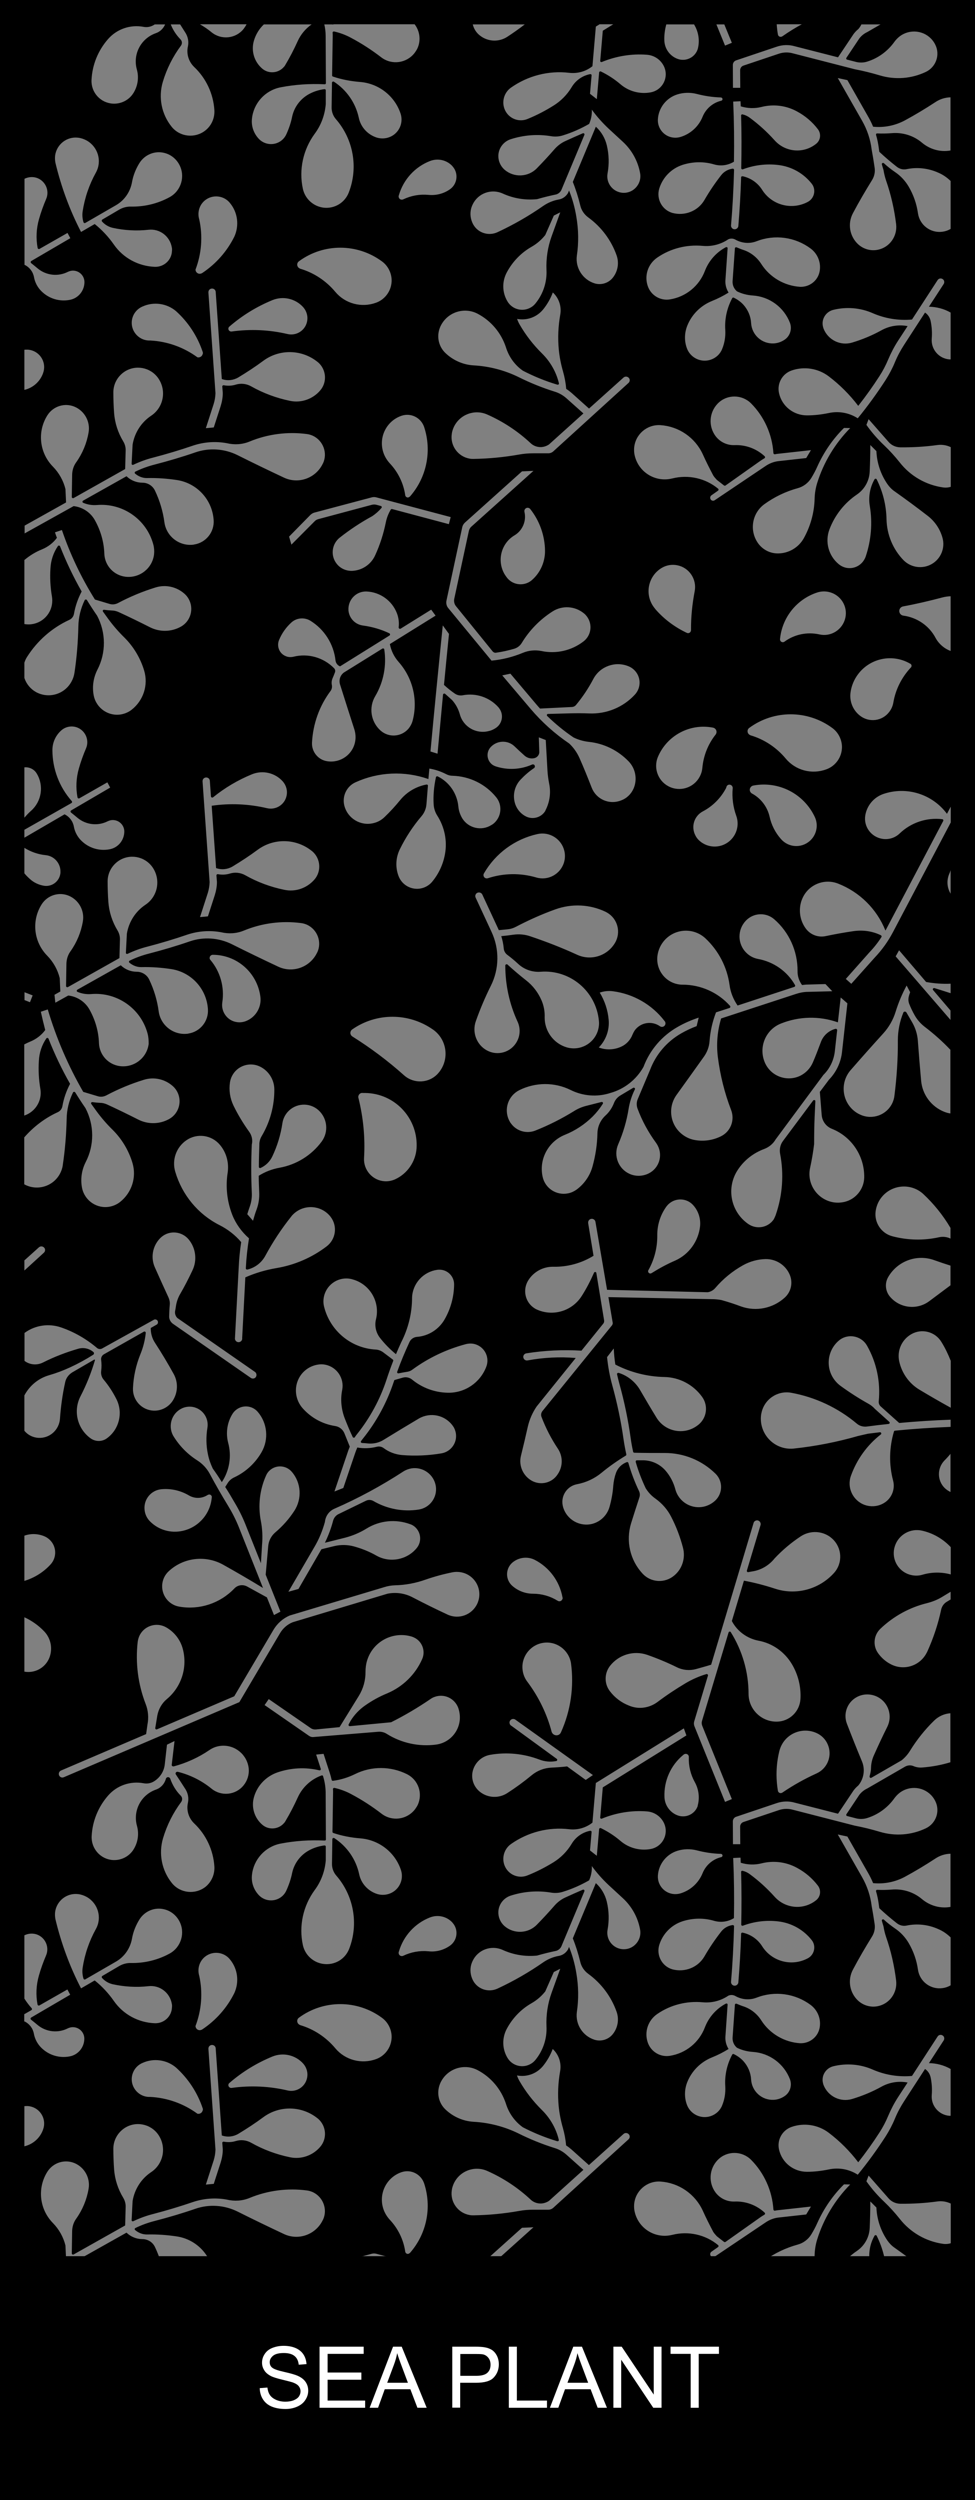
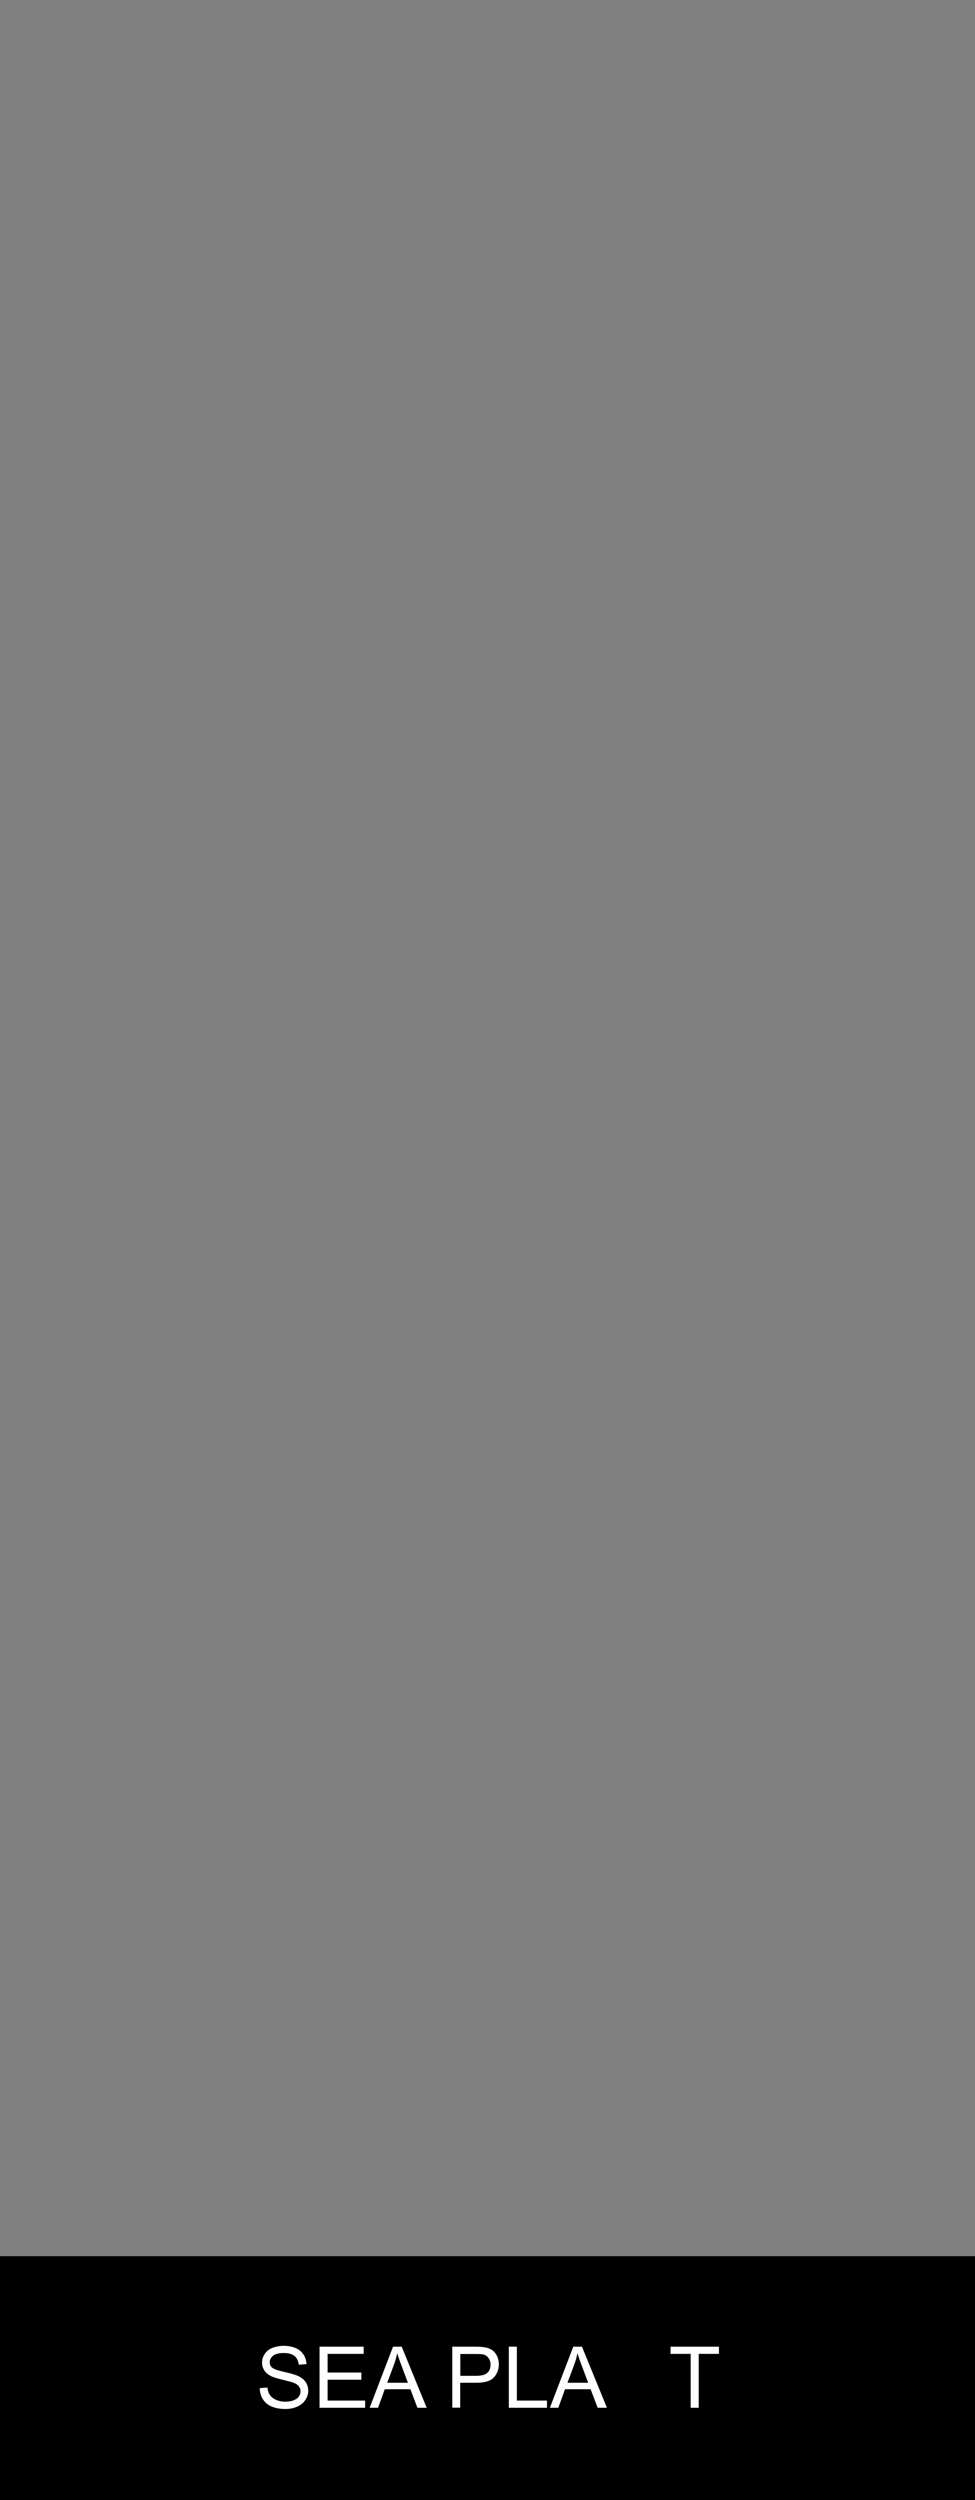
<svg xmlns="http://www.w3.org/2000/svg" version="1.1" id="Layer_1" x="0px" y="0px" width="800px" height="2050px" viewBox="0 0 800 2050" style="enable-background:new 0 0 800 2050;" xml:space="preserve">
  <rect x="0" y="0" width="800" height="2050" fill="#808080" stroke="none" />
  <style type="text/css"> .st0{fill-rule:evenodd;clip-rule:evenodd;} .st1{fill:#FFFFFF;} </style>
  <g id="HATCH">
-     <path class="st0" d="M0,2050V0h800v2050H0L0,2050z M764.5,462.5c7.5-4.3,11.2-13.2,8.8-21.6c-2-7.2-6.3-13.5-12.2-18 c-8.9-6.9-18-13.6-27.2-20.1c-2.3-1.6-4.2-3.6-5.8-5.9c-5.5-8-8.6-17.4-9-27l-5-5c0,7.2-0.2,14.5-0.5,21.7 c-0.3,7.6-4.2,14.6-10.5,18.9c-10.2,6.9-18.1,16.9-22.5,28.5c-3.9,10.2-0.8,21.8,7.7,28.7c6,4.9,14.7,4,19.6-2 c1-1.3,1.9-2.8,2.4-4.3c4.5-13.3,5.7-27.6,3.4-41.4c-1.3-7.6,0.1-15.4,3.9-22c0.1-0.2,0.2-0.3,0.4-0.4c0.5-0.2,1.1,0,1.3,0.4 c5.1,10.2,7.9,21.4,8.1,32.9c0.3,12.6,5.3,24.6,14.1,33.6C747.6,465.5,757,466.8,764.5,462.5L764.5,462.5z M659.5,441.4 c5.5-9.9,8.6-21,8.9-32.3c0.1-4.4,0.8-8.8,2.1-13c5.3-17,14.6-32.4,27.1-45.1l-5.1-0.1c-9.2,9.1-16.6,19.9-21.9,31.7 c-1.4,3.2-3.1,6.3-4.9,9.3c-2.5,4.1-6.6,7.2-11.2,8.4c-9.8,2.7-19,7.1-27.3,13.1c-10.2,7.4-12.5,21.6-5.3,31.9 c3.8,5.4,10,8.6,16.6,8.5C647.2,453.7,655.2,449,659.5,441.4L659.5,441.4z M585.2,389.8c-3-5.7-5.9-11.4-8.5-17.2 c-6.3-13.8-19.7-23-34.8-24c-11.2-0.7-20.9,7.8-21.6,19c-0.1,2,0,4,0.5,6c3.2,13.6,16.8,22,30.4,18.8c0.2,0,0.3-0.1,0.5-0.1 c13.1-3.3,27.1-0.2,37.5,8.4c0.1,0.1,0.1,0.1,0.2,0.2c0.3,0.5,0.2,1.1-0.2,1.4l-5.4,3.8c-1.1,0.7-1.4,2.2-0.7,3.4 c0.7,1.1,2.2,1.4,3.3,0.7l41.5-27.9c3.3-2.3,7.1-3.8,11-4.2l22.6-2.5l3.9-6.5l-27.2,3c-0.8,0.1-1.6,0.2-2.4,0.4c0,0-0.1,0-0.1,0 c-0.6,0-1-0.4-1.1-0.9c-1-15.4-7.5-29.9-18.3-40.8c-7.5-7.5-19.7-7.6-27.2-0.1c-0.1,0.1-0.2,0.2-0.3,0.3c-7,7.3-7.7,18.6-1.6,26.7 c3.7,4.8,9.4,7.5,15.5,7.3c9.1-0.4,18,2.9,24.7,9.1c0.1,0.1,0.1,0.2,0.2,0.3c0.3,0.5,0.1,1.1-0.4,1.4c-1,0.6-2,1.2-2.9,1.8 l-29,20.5c-0.4,0.3-0.8,0.2-1.2,0l-5.9-4.6C587,392.2,586,391.1,585.2,389.8L585.2,389.8z M408.2,190.4 c13.1-6.1,25.7-13.3,37.6-21.6c3.8-2.6,8.1-4.4,12.6-5.2c3.2-0.5,6-2.5,7.7-5.4l0.8-2c2.8,6.9,4.8,14.2,6,21.6 c1.8,10.5,2,21.3,0.4,31.9c-1.3,10,4.8,19.5,14.4,22.6c5.3,1.7,11.2,0,14.8-4.2c4.4-5.2,5.7-12.4,3.4-18.8 c-4.4-12.4-12.5-23.2-23.2-31c-3.3-2.4-5.7-5.9-6.6-9.9c-1.6-6.6-3.6-13-6.1-19.2l18.9-45.3c4.5,4.1,7.6,9.4,9,15.3 c1.8,7.5,2,15.4,0.6,23c-1.3,7.3,3.5,14.3,10.9,15.7c3.2,0.6,6.6,0,9.4-1.7c4.9-3,7.5-8.7,6.4-14.3c-1.8-9.9-6.8-18.9-14.2-25.7 c-3.8-3.5-7.7-7.1-11.5-10.6c-5.1-4.8-9.8-10-13.9-15.7c0.2,4-0.6,8-2.2,11.7c-6.8,3.9-14,7.1-21.5,9.4c-3.1,1-6.4,1.2-9.6,0.7 c-11.2-1.9-22.6-1-33.4,2.5c-5.7,1.9-9.7,7.1-10,13.1c-0.2,4.4,1.6,8.7,4.9,11.7c7.7,6.8,19.5,6.4,26.7-1c5-5.1,9.9-10.4,14.6-15.8 c2.4-2.7,5.3-4.9,8.5-6.4c4.8-2.2,9.7-4.4,14.6-6.5c0.2-0.1,0.5-0.1,0.8,0c0.5,0.2,0.7,0.8,0.5,1.3l-18.9,45.2 c-0.8,1.7-2.3,3-4.1,3.6c-5.3,1.1-10.6,2.4-15.8,3.9c-9.7,1-19.4-0.6-28.2-4.6c-9.4-4.3-20.5-0.2-24.8,9.2c-0.4,0.8-0.7,1.7-1,2.6 c-1.3,4.5-0.7,9.3,1.5,13.4C392.1,191,400.8,193.8,408.2,190.4L408.2,190.4z M558.4,112.3c8.2-2.5,14.9-8.6,18.1-16.6 c2.7-6.6,8.4-11.5,15.3-13.1c0.7-0.2,1.2-0.9,1-1.6c-0.1-0.6-0.7-1.1-1.4-1.1c-6.7-0.2-13.3-1.2-19.8-2.9 c-5.2-1.3-10.7-1.2-15.8,0.4c-9,2.8-15.4,10.9-16,20.3c-0.5,7.9,5.5,14.7,13.4,15.2C555,113,556.7,112.8,558.4,112.3L558.4,112.3z M672.4,223.1c1.6-7.2-1.2-14.7-7.1-19.2c-12.8-9.6-29.6-11.9-44.5-6.1c-5.6,2.2-11.9,1.7-17.2-1.2c-1.8-1.1-4-1.3-6-0.4 c-6.2,4.2-13.6,6.1-21.1,5.4c-13.1-1.2-26.3,2.1-37.2,9.6c-7.6,5.2-10.8,14.7-7.8,23.4c2.6,7.6,10.3,12.2,18.2,10.9 c13.1-2.1,24-11,28.7-23.4c3.2-8.3,9.3-15.2,17.2-19.4c0.2-0.1,0.3-0.1,0.5-0.1c0.6,0,1,0.5,0.9,1.1l-1.8,26.2 c-0.2,3.5,0.7,7,2.6,10c-4.3,2.7-8.9,5-13.6,6.9c-9.2,3.7-16.6,11-20.3,20.3c-2.3,5.8-2.5,12.3-0.4,18.2 c2.8,8.1,11.7,12.4,19.8,9.6c4.3-1.5,7.7-4.7,9.3-8.9c2-4.9,2.8-10.2,2.5-15.5c-0.6-9,1.4-18,5.7-26c0.3-0.5,0.8-0.7,1.3-0.4 c2.9,1.4,5.6,3.3,7.8,5.7c3.8,4.2,6.1,9.5,6.4,15.2c0.6,9.7,8.9,17.1,18.6,16.6c3.3-0.2,6.4-1.3,9.1-3.2c4.3-3,6-8.6,4.2-13.6 c-4.9-12.8-16.8-21.6-30.5-22.5c-4.5-0.3-8.9-1.4-13-3.4c-2.5-2.1-3.8-5.2-3.6-8.4l1.9-26.9c0-0.1,0-0.2,0.1-0.3 c0.2-0.5,0.8-0.7,1.3-0.5c1.9,0.8,3.8,1.6,5.7,2.2c6,2,11.1,6.1,14.5,11.4c7,11,19,18,32,18.8C664.2,235.4,670.8,230.3,672.4,223.1 L672.4,223.1z M578,164c4.1-7.1,8.7-13.9,13.7-20.3c2.3-3,5.7-4.9,9.4-5.4c0.1,0,0.1,0,0.2,0c0.6,0,1,0.5,1,1 c-0.4,15.3-1.2,30.6-2.5,45.8c0.1,1.7,1.5,3,3.1,2.9c1.4,0,2.6-1.1,2.9-2.4c1.1-13.4,1.9-26.7,2.3-40.1c0-0.1,0-0.1,0-0.2 c0.1-0.5,0.6-0.9,1.2-0.8c6.6,1.4,12.4,5.4,16,11.1c8,12.7,24.4,17,37.6,9.9c4.8-2.6,6.6-8.6,4.1-13.4c-0.3-0.5-0.6-1-1-1.5 c-6.7-8.5-16.5-14-27.3-15.3c-9.8-1.2-19.8,0-29.1,3.5c-0.1,0-0.2,0.1-0.4,0.1c-0.6,0-1-0.5-1-1c0.3-14.4,0.3-28.7-0.1-43.1 c0-0.1,0-0.2,0-0.3c0.1-0.5,0.7-0.9,1.2-0.7c2.2,0.5,4.3,1.5,6.1,2.9c7.3,5.4,14.1,11.6,20.2,18.4c8.9,9.9,23.9,11.1,34.2,2.7 c3.5-2.9,4.1-8,1.4-11.7c-4.6-6.1-10.5-11.1-17.2-14.7c-8.9-4.9-19.3-6.2-29.2-3.7c-5.6,1.4-11.5,1.2-17-0.5 c-0.1-1.4-0.1-2.8-0.2-4.2l-6,0.3c0.7,16.4,0.9,32.8,0.6,49.3c-4.9,3-10.8,3.8-16.3,2.2c-8.5-2.5-17.5-2.3-25.9,0.4 c-9.2,3-16.3,10.3-19.1,19.5c-2.5,8.5,2.3,17.4,10.8,19.9C561.9,177.3,572.7,173.1,578,164L578,164z M636.6,995.9 c5.5-16,6.7-33.2,3.5-49.8c-0.7-3.7,0.1-7.6,2.4-10.6l24.7-33.1c0.2-0.3,0.5-0.4,0.9-0.4c0.6,0,1,0.5,0.9,1.1l-0.6,13 c-0.3,7.3-0.4,14.7-0.4,22c-0.8,6.6-1.9,13.1-3.3,19.5c-2.8,12.6,5.2,25.1,17.8,28c3.5,0.8,7.1,0.7,10.5-0.1 c9.2-2.2,15.8-10.4,16.1-19.8c0.4-17.6-10.2-33.6-26.5-40.1c-4.8-1.9-8-6.3-8.4-11.4l-1.5-18.9l7.5-10c6-6.2,9.8-14.2,10.7-22.8 l4.4-39.8l-5.5-4.8l-2.3,20.4c-15.2-5.4-31.9-5-46.8,1c-12.3,4.9-18.3,18.9-13.4,31.3c0.2,0.6,0.5,1.2,0.8,1.8 c5.3,10.6,18.2,14.8,28.7,9.6c4.5-2.3,8.1-6.1,10.1-10.7c2.4-5.5,4.5-11.1,6.6-16.7c1.9-5.4,6.5-9.6,12.1-11c0.1,0,0.2,0,0.4,0 c0.5,0.1,0.9,0.6,0.9,1.1l-1.9,17.2c-0.8,7.4-4.1,14.3-9.4,19.5l-39.2,52.9c-2.1,3.6-5.4,6.3-9.3,7.8c-8.9,3.3-16.5,9.2-21.7,17.1 c-9.7,14.6-6,34.3,8.5,44.4c6.9,4.8,16.3,3.1,21-3.8C635.5,998.5,636.2,997.2,636.6,995.9L636.6,995.9z M439.1,927.1 c11.1-4.4,21.8-9.8,32-16.1c3-1.9,6.3-3.3,9.8-4.2l12.6-3.2c0.3-0.1,0.5,0,0.8,0.1c0.5,0.3,0.6,0.9,0.3,1.4 c-2.4,3.8-5.2,7.3-8.4,10.5c-6.5,6.4-14.2,11.5-22.7,14.9c-13.6,5.5-21.4,19.9-18.3,34.3c2,9.6,11.4,15.7,21,13.7 c2.5-0.5,4.8-1.6,6.8-3c6.3-4.6,11-11.3,13.1-18.8c2.5-8.9,3.9-18.1,4.1-27.4c0.1-5.6,2.5-10.8,6.6-14.6c3.1-2.8,5.5-6.4,7-10.3 c1-2.6,2.9-4.8,5.3-6.2l10.4-6.2c0.3-0.2,0.7-0.2,1,0c0.5,0.2,0.7,0.8,0.4,1.3c-2.5,5-4.2,10.3-5.1,15.8 c-1.6,10.1-4.5,19.9-8.6,29.3c-4,9.3,0.2,20.1,9.5,24.2c5,2.2,10.8,2,15.7-0.5c8.3-4.2,11.6-14.4,7.3-22.7 c-0.4-0.8-0.9-1.6-1.4-2.3c-6.3-8.6-11.5-18.1-15.2-28.1c-0.9-2.5-0.9-5.3,0.2-7.8l10.2-24.2c4.8-12.6,13.8-23,25.5-29.7 c4-2.3,8.3-4.3,12.6-5.9l1.7-7c-6,2-11.8,4.5-17.2,7.6c-12.9,7.3-22.9,18.9-28.1,32.8c-5.9,10.5-15.7,18.2-27.2,21.4 c-10.7,3.5-22.4,2.6-32.5-2.4c-13.3-6.6-28.9-6.5-42.2,0.1c-9.2,4.6-12.9,15.7-8.3,24.9c0.5,1,1,1.9,1.7,2.7 C424,927.5,432,929.8,439.1,927.1L439.1,927.1z M465,858.8c11,3.2,22.5-3.1,25.7-14.1c0.7-2.5,1-5.1,0.7-7.7 c-2.3-24.2-23.6-42.1-47.8-40.2c-6.8,0.5-13.5-1.8-18.5-6.5c-2.8-2.6-5.8-5.1-8.9-7.4c-1.7-1.3-2.8-3.3-2.9-5.5 c-0.3-3.3-1-6.6-2-9.8c3.4-0.3,6.8-0.7,10.1-1.2c4.6-0.6,9.2-0.2,13.6,1.3c13.1,4.4,26,9.4,38.6,15.2c11.4,5.2,24.8,0.9,31.1-9.9 c5-8.6,2.1-19.7-6.6-24.7c-0.4-0.2-0.9-0.5-1.3-0.7c-12.8-6.1-27.6-6.8-41-2c-11.2,4-22.1,8.9-32.6,14.4c-2.1,1.1-4.4,1.8-6.7,2 l-7.2,0.7c-0.2-0.4-0.3-0.7-0.5-1.1l-13.1-28.2c-0.8-1.5-2.6-2-4.1-1.3c-1.4,0.7-2,2.4-1.4,3.8l13.1,28.2 c6.6,14.1,6.4,30.4-0.6,44.3c-4.7,9.4-8.8,19.1-12.3,29c-3.2,9.1,0.6,19.3,9.1,23.9c8.8,4.8,19.8,1.6,24.6-7.2 c2.8-5,3-11.1,0.6-16.3c-6.7-14.5-10.1-30.2-10.1-46.1c0-0.3,0.1-0.5,0.3-0.7c0.4-0.4,1.1-0.5,1.5-0.1c4.9,4.5,10,8.8,15.2,12.9 c5.6,4.3,9.9,10,12.7,16.4c1.9,4.4,2.8,9.2,2.6,14C446.8,845.5,454.2,855.6,465,858.8L465,858.8z M519,848.3 c0.5-1.2,1.1-2.3,1.8-3.4c4.8-6.6,14-8.1,20.7-3.4c1.3,0.9,3.1,0.6,4-0.7c0.8-1.1,0.7-2.7-0.3-3.7c-10.3-13.4-25.5-22.1-42.2-24.3 c-3.7-0.5-7.4-0.1-10.9,1.1c4.1,6.8,6.6,14.3,7.3,22.2c0.8,8.4-2.2,16.8-8.1,22.8c6,2.3,12.7,2,18.5-0.7 C514,856.3,517.3,852.7,519,848.3L519,848.3z M598.6,807.6c-2-14.6-9-28.1-19.8-38.2c-9.5-8.8-24.4-8.3-33.3,1.3 c-3.4,3.7-5.5,8.3-6.1,13.3c-1.3,11.6,6.9,22,18.5,23.3c0.7,0.1,1.4,0.1,2.1,0.1c14.9,0,29.1,6.3,39,17.4c0.1,0.1,0.2,0.2,0.2,0.4 c0.2,0.5-0.1,1.1-0.6,1.3l-11.1,3.6c-2.9,7.5-4.7,15.4-5.3,23.5c-0.3,4.6-1.9,9-4.6,12.8c-7.5,10.5-15,21-22.5,31.4 c-7.6,10.6-5.2,25.3,5.4,32.9c2.9,2.1,6.2,3.5,9.7,4.1c7.3,1.3,14.8,0.2,21.4-3.1c7.9-3.9,11.5-13.2,8.3-21.5 c-5.4-14-9-28.6-10.9-43.5c-1.3-10.6-0.4-21.3,2.7-31.6l61.1-20c3.3-1.1,6.7-1.8,10.1-1.8l20-0.5l-5.6-5.9l-14.5,0.4 c-1.6,0-3.1,0.2-4.7,0.4c-2.5-3.4-3.8-7.4-3.7-11.6c0.1-16.2-6.9-31.7-19.1-42.3c-6.3-5.5-15.6-5.5-21.9-0.2 c-7.9,6.7-8.9,18.5-2.2,26.4c2.8,3.3,6.5,5.5,10.7,6.3c12.8,2.3,24,10.1,30.4,21.4c0,0.1,0.1,0.1,0.1,0.2c0.2,0.5-0.1,1.1-0.6,1.3 l-46.6,15.3C601.7,819.4,599.4,813.7,598.6,807.6L598.6,807.6z M640.8,688c6.1,7,16.6,7.7,23.6,1.6c5.5-4.8,7.3-12.7,4.3-19.4 c-8.9-19.3-29.7-30-50.5-26.1c-1.9,0.3-3.2,2.1-3,4c0.2,1,0.8,2,1.7,2.5c7.3,3.9,12.6,10.8,14.5,18.8 C632.9,676.4,636.1,682.7,640.8,688L640.8,688z M573.6,689.1c7.6,7.1,19.5,6.7,26.6-1c4.8-5.2,6.3-12.6,3.9-19.2 c-2.6-7.2-3.6-14.9-2.9-22.6c0.1-1.4-0.9-2.7-2.4-2.9s-2.7,0.9-2.9,2.4c0,0,0,0.1,0,0.1c-4.3,8.3-11,15.1-19.2,19.4 c-7.2,3.8-9.9,12.6-6.1,19.8C571.4,686.7,572.4,688,573.6,689.1L573.6,689.1z M576.3,629.6c0.9-10,4.7-19.5,10.9-27.3 c1.2-1.6,0.9-3.8-0.7-5c-0.5-0.4-1.1-0.6-1.7-0.7c-18.8-3.6-37.6,6.5-45,24.1c-4,9.7,0.6,20.8,10.3,24.8s20.8-0.6,24.8-10.3 C575.7,633.4,576.1,631.5,576.3,629.6L576.3,629.6z M678.1,630.8c10.1-3.7,15.3-14.9,11.5-25c-1.3-3.5-3.6-6.6-6.6-8.8 c-20.3-15-48-15.1-68.3-0.1c-1.5,1.1-1.8,3.3-0.6,4.8c0.4,0.5,1,0.9,1.6,1.2c11.3,3.3,21.4,10,28.9,19 C652.7,631.7,666.1,635.3,678.1,630.8L678.1,630.8z M733,576.1c1.8-10.8,6.9-20.8,14.4-28.8c0.8-0.8,0.7-2.1-0.1-2.8 c-0.1-0.1-0.3-0.3-0.5-0.3c-15.6-9.1-35.6-3.9-44.8,11.7c-2.1,3.6-3.5,7.5-4.1,11.7c-1.1,7.4,1.9,14.8,7.8,19.3 c7.5,5.8,18.2,4.4,23.9-3.1C731.4,581.5,732.5,578.9,733,576.1L733,576.1z M360.5,878.9c8.2-10.6,6.3-25.9-4.4-34.1 c-0.3-0.2-0.6-0.5-1-0.7c-19.8-13.8-46.2-13.9-66.1,0c-1.6,1.1-2,3.3-0.9,4.8c0.2,0.3,0.5,0.6,0.9,0.9c15,9.4,29.2,20,42.5,31.9 c8.2,7.3,20.7,6.6,28-1.6C359.9,879.6,360.2,879.2,360.5,878.9L360.5,878.9z M341.8,941.6c1.5-23.5-16.4-43.8-39.9-45.3 c-1.4-0.1-2.8-0.1-4.2-0.1c-1.8-0.3-3.4,1-3.7,2.8c-0.1,0.4,0,0.9,0.1,1.3c4,16.1,5.6,32.7,4.6,49.2c-0.6,9.9,7,18.5,16.9,19.1 c2.9,0.2,5.9-0.4,8.6-1.6C334.2,962.4,341,952.6,341.8,941.6L341.8,941.6z M672.3,520.2c9.6,2.2,19.1-3.9,21.3-13.5 s-3.9-19.1-13.5-21.3c-3.1-0.7-6.4-0.6-9.5,0.4c-16.9,5.5-29,20.6-30.6,38.4c0,1.3,0.9,2.3,2.2,2.4c0.5,0,1-0.1,1.4-0.4 C651.9,520.1,662.3,518,672.3,520.2L672.3,520.2z M439.3,248.9c6.3-7.7,9.6-17.5,9.1-27.5c-0.4-9.4,1-18.8,4.2-27.6l7.1-19.7 l-5.3,2.7l-7,15.9c-3.1,3.9-6.9,7.2-11.3,9.7c-8.6,4.9-15.6,12.2-20.3,21c-4,7.5-3.8,16.5,0.6,23.8c4,6.7,12.7,8.8,19.3,4.8 C437.1,251.2,438.3,250.1,439.3,248.9L439.3,248.9z M369.2,155.2c5.7-4,7.1-12,3-17.7c-0.4-0.5-0.8-1-1.2-1.5 c-4.7-4.9-11.8-6.4-18.1-4c-12.4,4.8-21.9,15.2-25.6,28c-0.6,1.3,0,2.9,1.3,3.5c0.7,0.3,1.5,0.3,2.2,0c6.5-3.1,13.6-4.4,20.8-3.7 C357.9,160.4,364.1,158.8,369.2,155.2L369.2,155.2z M440,719.5c9.7,2.9,19.9-2.7,22.8-12.4c0.9-3.1,1-6.4,0.2-9.6 c-2.4-9.7-12.2-15.8-22-13.6c-18.5,4.1-34.4,15.8-43.9,32.2c-0.8,1.3-0.4,3,0.9,3.8c0.7,0.4,1.6,0.5,2.4,0.2 C413.2,715.9,427,715.7,440,719.5L440,719.5z M407,596.8c5.1-3.5,6.4-10.5,2.9-15.6c-0.3-0.4-0.5-0.7-0.8-1.1 c-7.3-8.3-18.5-12.1-29.4-10c-2.2,0.4-4.5,0-6.4-1.3c-3.2-2.2-6.2-4.6-9-7.2c1.3-13.9,2.7-27.9,4.1-41.8l-5.1-7 c-3.5,34.5-6.9,68.9-10.1,103.4l5.8,1.8c1.5-16.1,3-32.2,4.5-48.4c0-0.2,0.1-0.4,0.3-0.6c0.4-0.4,1-0.4,1.4-0.1l5.7,5.1 c3,3.3,5.2,7.4,6.4,11.7c2.8,10.4,13.5,16.5,23.9,13.7C403.2,599,405.2,598,407,596.8L407,596.8z M406.1,674.3 c5.5-5.6,6-14.4,1.1-20.5c-8.8-10.9-21.9-17.3-35.9-17.7c-1.9,0-3.7-0.5-5.4-1.4c-4.3-2.2-8.8-3.7-13.6-4.5 c-0.3,2.9-0.5,5.7-0.8,8.6c-19.6-6.9-41.1-5.9-59.9,2.7c-7.2,3.3-11,11.3-9.1,19c2.7,10.7,13.5,17.1,24.1,14.4 c3.4-0.8,6.4-2.5,8.9-4.9c4.6-4.4,8.9-9.1,12.9-14c5.4-6.6,13-11.1,21.5-12.7c0.1,0,0.2,0,0.3,0c0.6,0,1,0.5,0.9,1.1 c-0.4,5-0.8,10.1-1.2,15.1c-0.3,3.6-1.7,7-4,9.7c-7.1,8.3-13.1,17.5-17.9,27.3c-3.3,6.8-3.7,14.7-1,21.8 c3.1,8.3,12.4,12.6,20.8,9.5c2.6-1,5-2.6,6.8-4.8c5.4-6.5,9-14.3,10.5-22.6c2-10.9-0.3-22.2-6.3-31.6c-1.8-2.8-2.8-6-3-9.4 c-0.4-7.4,0.3-14.8,1.9-22.1c0-0.1,0-0.2,0.1-0.2c0.2-0.5,0.8-0.7,1.3-0.5c9.6,4.7,16,14.1,17,24.8c0.3,3.5,1.5,6.8,3.3,9.8 c5.1,8,15.8,10.4,23.8,5.3C404.2,676,405.2,675.2,406.1,674.3L406.1,674.3z M447.8,664c3.3-6.6,4.3-14.1,2.8-21.4 c-0.7-3.6-1.2-7.2-1.4-10.8l-1.4-25l-5.7-2.2l0.4,12.4c-0.2,2.3-1.9,4.2-4.2,4.7c-2.9,0.6-5.8-0.2-8-2.2c-2.8-2.5-5.5-5-8.2-7.6 c-5.5-5.2-14.2-4.9-19.4,0.6c-3.7,3.9-3.5,10,0.3,13.7c1,1,2.3,1.7,3.7,2.2c9.8,3.2,20.4,2.7,29.9-1.5c0.7-0.3,1.6-0.1,2,0.6 c0.5,0.8,0.3,1.8-0.4,2.3c-4,2.7-7.7,5.9-11,9.4c-4.5,4.7-6.4,11.3-5.1,17.7c1,5.1,4.1,9.5,8.6,12.1c5.8,3.5,13.4,1.6,16.8-4.2 C447.5,664.5,447.7,664.2,447.8,664L447.8,664z M519.9,646.5c3.2-7.5,1.6-16.3-4.1-22.2c-8.7-9-20.2-14.7-32.7-16 c-4.4-0.5-8.6-1.7-12.5-3.6c-7.7-5.2-14.9-11.1-21.6-17.6c-0.2-0.2-0.3-0.4-0.3-0.7c0-0.6,0.4-1,1-1l18.9-0.5 c4.9-0.1,9.9-0.1,14.8,0.1c14.2,0.6,27.9-5,37.5-15.4c5.5-5.9,5.1-15.1-0.8-20.5c-1.2-1.1-2.7-2.1-4.2-2.7 c-10.9-4.6-23.6-0.1-29.1,10.4c-4,7.6-8.8,14.8-14.3,21.4c-0.8,0.9-1.9,1.4-3,1.5l-26.4,1.3c-1-1.1-2-2.2-3-3.4l-21.3-25.2 l-6.7,1.4l23.4,27.6c9.2,10.8,19.8,20.3,31.6,28.3c3.5,3.3,6.3,7.3,8.3,11.7c3.6,8.1,6.9,16.3,10.1,24.5 c3.7,9.5,14.4,14.2,23.9,10.5C514.2,654.7,517.9,651.1,519.9,646.5L519.9,646.5z M436.6,475.5c6.8-6,10.6-14.7,10.6-23.7 c-0.1-12.5-4.4-24.7-12.2-34.5c-1-1.1-2.7-1.3-3.8-0.3c-0.8,0.7-1.1,1.7-0.9,2.7c1.8,7.5-1.6,15.4-8.2,19.3c-11,6.6-14.6,20.9-8,32 c0.7,1.1,1.4,2.1,2.2,3.1c5.1,6,14.1,6.7,20.1,1.6C436.5,475.6,436.5,475.5,436.6,475.5L436.6,475.5z M478.7,526 c6.5-4.9,7.7-14.1,2.8-20.6c-0.7-0.9-1.4-1.7-2.3-2.4c-7.4-6.1-17.8-6.8-25.9-1.6c-10.3,6.6-18.9,15.4-25.2,25.8 c-1.4,2.3-3.6,4-6.3,4.8c-4.9,1.4-9.8,2.5-14.8,3.2c-1.1,0.2-2.1-0.3-2.8-1.1l-30.1-37.1c-1.3-1.6-1.8-3.8-1.4-5.9l12-55.7 c0.3-1.4,1.1-2.8,2.2-3.7l50.8-45.6l-9.4,0.4l-46.8,42c-1.1,1-1.9,2.3-2.2,3.7l-13,60.4c-0.4,2.1,0.1,4.3,1.4,5.9l35.6,43.2 c8.8-0.8,17.5-3,25.7-6.4c4.8-2,10.1-2.5,15.2-1.5C456.3,536.4,468.9,533.5,478.7,526L478.7,526z M338.5,591.2 c4.6-17,0.3-35.2-11.4-48.4c-3.7-4.2-6.2-9.2-7.2-14.7l37.5-23.3l-3.6-4.9l-25.1,15.6c-0.2,0.1-0.4,0.2-0.7,0.1 c-0.5-0.1-0.9-0.6-0.9-1.1c0.5-3.9,0-7.9-1.4-11.6c-4-10.4-13.8-17.4-24.9-17.9c-7.9-0.3-14.5,5.8-14.9,13.7c0,0.6,0,1.2,0,1.8 c0.6,6.4,5.4,11.5,11.8,12.4c7.5,1,14.9,3.1,21.8,6.4c0.2,0.1,0.3,0.2,0.4,0.4c0.3,0.5,0.1,1.1-0.3,1.4L279,546.4 c-2-0.8-3.4-2.6-3.7-4.8c-1.5-13.5-9.1-25.5-20.6-32.6c-4.9-3-11.3-2.5-15.6,1.4c-4.4,4-7.8,8.8-10.1,14.3 c-2.2,5.2,0.2,11.2,5.4,13.3c2,0.9,4.3,1,6.4,0.5c12-3,24.6,0.6,33.3,9.4c0.9,0.9,1.2,2.3,0.7,3.5c-0.6,1.6-1.2,3.1-1.9,4.7 c-0.8,1.8-1,3.8-0.6,5.7c0.3,1.7-0.1,3.5-1.1,4.8c-9.2,12.3-14.4,27-15.2,42.3c-0.4,7.5,5,14.2,12.5,15.3c11,1.7,21.3-5.7,23-16.7 c0.5-3.1,0.2-6.3-0.7-9.3c-4-12.3-7.9-24.7-11.8-37c-1.1-3.6,0.1-7.4,3.1-9.7l31.7-19.7c0.1-0.1,0.2-0.1,0.4-0.1 c0.5-0.1,1.1,0.3,1.1,0.8c2,13.2-0.6,26.8-7.4,38.3c-5.5,9.2-3.7,21,4.3,28.2c6.6,5.9,16.7,5.4,22.7-1.2 C336.6,595.8,337.8,593.6,338.5,591.2L338.5,591.2z M336.4,407.1c13.7-15.6,18.1-37.3,11.6-57c-2.6-7.6-10.8-11.8-18.5-9.2 c-0.1,0-0.2,0.1-0.3,0.1c-12.4,4.4-18.9,18-14.5,30.5c1.1,3.1,2.9,6,5.1,8.4c6.8,7.2,11.3,16.4,12.7,26.2c0.2,1.2,1.3,2,2.5,1.8 C335.6,407.7,336,407.4,336.4,407.1L336.4,407.1z M261.1,425.7l44.1-11.8c1.2-0.3,2.4-0.3,3.6,0l3.7,1c0.1,0,0.3,0.1,0.4,0.2 c0.4,0.4,0.5,1,0.1,1.4c-2.2,2.6-4.7,4.8-7.5,6.7c-9.4,5.1-18.3,11-26.7,17.6c-6.6,5.2-7.8,14.8-2.6,21.4c3,3.9,7.7,6,12.6,5.9 c8.2-0.3,15.6-5.2,19-12.7c4-8.7,6.9-17.8,8.8-27.2c0.7-3.4,1.9-6.6,3.6-9.6l0.4-0.7c0.2-0.4,0.7-0.6,1.1-0.5l46.6,12.4l1.5-5.8 l-61.1-16.2c-1.2-0.3-2.4-0.3-3.6,0L258,420.3c-1.2,0.3-2.3,1-3.2,1.8L237.2,440l1.9,6.6l18.9-19 C258.8,426.7,259.9,426,261.1,425.7L261.1,425.7z M415.1,284.7c-3.9-11.8-12.2-21.7-23.3-27.5c-10.8-5.6-24.2-1.4-29.9,9.4 c-0.4,0.7-0.7,1.4-1,2.2c-2.8,7.2-1,15.4,4.6,20.7c6.3,6,14.5,9.6,23.1,10.1c12.7,0.7,25.2,3.9,36.7,9.5c9.6,4.8,19.5,8.8,29.7,12 c3.7,1.1,7,3,9.9,5.6l13.8,12.3l-28.2,25.4c-1.9,1.3-4.2,2.1-6.5,2.2c-3.2,0.1-6.3-1-8.6-3.2c-10.5-9.8-22.5-17.7-35.6-23.5 c-10.6-4.7-22.9,0.1-27.6,10.6c-0.7,1.7-1.3,3.4-1.5,5.2c-1.5,9.7,5.1,18.8,14.8,20.4c1,0.2,2.1,0.2,3.1,0.2 c12.5-0.2,25-1.4,37.4-3.6c3.8-0.7,7.6-1,11.4-1c4.2,0,8.3,0,12.5,0c1.5,0,3-0.6,4.1-1.6l61.8-56.2c1.2-1.2,1.2-3.1,0-4.2 c-1.1-1.1-2.9-1.2-4.1-0.2L483.3,335l-14.3-12.8c-1.4-1.2-2.8-2.3-4.4-3.3c-0.4-4.8-1.3-9.6-2.6-14.2c-1.7-5.9-2.9-11.9-3.5-18 c-0.9-9.6-0.5-19.2,1.2-28.7c1.2-6.7-1.1-13.6-6.1-18.2c-1.9,5.1-4.6,9.8-8,14c-5.2,6.3-13.3,9.2-21.3,7.7c0.5,1.6,1.2,3.1,2,4.5 c5,8.7,11.2,16.7,18.4,23.8c6.8,6.7,11.7,15.2,13.9,24.5c0,0.2,0,0.4,0,0.5c-0.2,0.5-0.7,0.8-1.3,0.6c-0.1,0-0.3-0.1-0.4-0.1 c-9.6-2.9-18.9-6.7-27.8-11.3C422.4,299.4,417.5,292.5,415.1,284.7L415.1,284.7z M235.9,273.9c7.2,1.7,14.4-2.8,16-10 c1-4.3-0.2-8.7-3.1-12c-6.4-7.1-16.5-9.4-25.3-5.8c-12.9,5.3-24.8,12.6-35.3,21.7c-1,0.8-1.1,2.2-0.3,3.2c0.6,0.7,1.5,1,2.4,0.8 C205.5,269.7,221,270.4,235.9,273.9L235.9,273.9z M262.7,320.2c5.9-6.8,5.1-17.2-1.7-23.1c-0.1-0.1-0.3-0.2-0.4-0.3 c-12.9-10.4-31.2-10.8-44.5-1c-6.6,4.9-13.5,9.4-20.6,13.7c-4.1,2.4-9,2.9-13.5,1.3l-5-71.2c0-1.7-1.3-3-3-3c-1.7,0-3,1.3-3,3 c0,0.1,0,0.2,0,0.3l5.8,82.5c-0.1,3-0.6,6-1.5,8.9l-6.4,19.8l6.5-0.6l5.6-17.3c1.1-3.5,1.8-7.2,1.8-10.9l-0.4-5.3 c0-0.1,0-0.2,0-0.3c0.1-0.5,0.6-0.9,1.2-0.8c3.2,0.6,6.6,0.5,9.8-0.5c4.2-1.3,8.8-0.8,12.7,1.4c9.9,5.6,20.7,9.6,31.9,11.9 C247.1,330.6,256.6,327.3,262.7,320.2L262.7,320.2z M213.6,816.9c-2.7-19.4-19.2-33.9-38.8-34c-1.4-0.1-2.7,1-2.8,2.4 c-0.1,0.7,0.2,1.4,0.7,1.9c8.1,9.6,11.6,22.3,9.7,34.7c-1.2,7.8,4.2,15.1,11.9,16.2c2.5,0.4,5,0.1,7.4-0.8 C210,834.1,214.9,825.6,213.6,816.9L213.6,816.9z M121.1,847.5c-5.5-20.6-25.1-34.2-46.3-32.4c-3.8,0.3-7.7-0.3-11.2-1.8 c-0.2-0.1-0.4-0.2-0.5-0.4c-0.3-0.5-0.1-1.1,0.4-1.4l35.6-20c3.5,3.4,8.2,5.3,13,5.3c4.5,0,8.5,2.5,10.4,6.6 c3.9,8.2,6.5,16.9,7.7,25.9c1.6,11.6,12.3,19.8,23.9,18.3c0.1,0,0.3,0,0.4-0.1c9.8-1.5,16.8-10.2,16.1-20.1 c-1.1-16.7-13.7-30.3-30.2-32.8c-8-1.2-16.1-1.8-24.3-1.6c-3.7,0.1-7.2-1.3-10-3.7c-0.1-0.1-0.2-0.2-0.2-0.3 c-0.2-0.5,0-1.1,0.5-1.3c5.1-2.5,10.4-4.4,15.9-5.8c11.2-2.9,22.4-6.2,33.4-10c11.3-3.9,23.8-3,34.5,2.3 c12.6,6.3,25.2,12.4,38,18.4c12,5.7,26.3,0.5,32-11.5c0,0,0-0.1,0.1-0.1c4-8.5,0.2-18.7-8.3-22.7c-1.6-0.7-3.2-1.2-4.9-1.4 c-15.9-2.1-32.1,0-46.9,6.1c-6,2.5-12.5,2.9-18.8,1.4c-9.2-1.7-18.7-1-27.5,1.9c-10.8,3.7-21.8,7-32.9,9.9 c-5.6,1.4-11,3.4-16.3,5.9c-0.2,0.1-0.3,0.1-0.5,0.1c-0.6,0-1-0.5-0.9-1.1l0.8-15.5c1.6-9.7,7.1-18.3,15.2-23.7 c10.1-6.7,12.8-20.3,6.1-30.4c-0.1-0.1-0.1-0.2-0.2-0.3c-6.4-9.2-19-11.5-28.2-5.1c-5.4,3.8-8.7,9.9-8.7,16.6 c0,5.6,0.2,11.2,0.6,16.8c0.6,8.3,3.2,16.3,7.5,23.4c1.4,2.3,2.1,4.9,2,7.6l-0.4,15.1l-42.3,23.8c-0.2,0.1-0.3,0.1-0.5,0.1 c-0.6,0-1-0.5-1-1l0.3-18.4c0.1-3.6,1.2-7.1,3.3-10c5.2-7.3,8.7-15.7,10.2-24.6c1.5-8.8-3.3-17.5-11.5-21c-8.1-3.4-17.5-0.5-22.3,7 c-8.5,13.4-6.6,30.8,4.5,42.1c5,5.1,8.6,11.5,10.3,18.4l0.5,11l-4.8,2.7l0.7,6.5l10.6-5.9c7.2,0.8,13.7,5,17.3,11.3 c4.8,8.5,7.6,18,7.9,27.8c0.4,9.7,7.7,17.6,17.3,18.8c11.6,1.4,22.1-6.8,23.5-18.3C122,852.9,121.8,850.1,121.1,847.5L121.1,847.5z M141,203c-1.5-9.2-9.9-15.7-19.2-14.6c-9.8,1.1-19.8,0.5-29.4-1.6c-3.4-0.8-6.4-2.6-8.7-5.2c0,0-0.1-0.1-0.1-0.2 c-0.3-0.5-0.1-1.1,0.4-1.4l13.8-8.1c2.9-1.7,6.3-2.6,9.7-2.5c11,0.2,21.9-2.4,31.6-7.7c9.6-5.2,13.2-17.3,7.9-26.9 c-2.6-4.7-6.9-8.1-12.1-9.4c-7.8-2-15.9,1.3-20.3,8c-3.1,4.9-5.3,10.3-6.3,16c-1.4,7.9-6.2,14.9-13.2,18.9L70,182.8 c-0.1,0-0.1,0.1-0.2,0.1c-0.5,0.2-1.1-0.1-1.3-0.7c-0.9-2.9-1.1-5.9-0.7-8.8c1.7-11.2,5.4-22,10.9-31.9c5.2-9.4,1.7-21.1-7.6-26.3 c-2.2-1.2-4.5-2-7-2.3c-9.3-1.1-17.7,5.5-18.9,14.8c-0.2,2-0.1,4,0.3,5.9c4.7,19.6,11.7,38.7,21,56.6l11.2-6.5 c6,4.8,11.3,10.5,15.7,16.8c7.7,11.1,20.2,17.8,33.7,18.3c7.5,0.2,13.8-5.6,14-13.1C141.2,204.7,141.2,203.9,141,203L141,203z M166.3,288.5c-4.3-12.8-11.8-24.3-21.9-33.4c-7.6-6.4-18.3-7.9-27.4-3.8c-7.4,3.1-10.9,11.6-7.8,19c2.4,5.6,8,9.2,14,8.9 c14,0.7,27.5,5.5,38.8,13.8c1.9,0.4,3.8-0.7,4.3-2.7C166.6,289.8,166.5,289.1,166.3,288.5L166.3,288.5z M165.9,223.9 c11.3-7.5,20.4-17.8,26.4-29.9c4.1-9.1,2.8-19.7-3.5-27.4c-4.9-6.3-14.1-7.4-20.4-2.5c-4.8,3.7-6.7,10.1-4.9,15.9 c3,13.7,1.9,28-3.1,41.1c0.1,2,1.7,3.5,3.7,3.4C164.8,224.4,165.4,224.2,165.9,223.9L165.9,223.9z M258,721.2 c5.9-6.8,5.1-17.2-1.7-23.1c-0.1-0.1-0.3-0.2-0.4-0.3c-12.9-10.4-31.2-10.8-44.5-1c-6.6,4.9-13.5,9.4-20.6,13.7 c-4.1,2.4-9,2.9-13.5,1.3l-3.6-51.1c15.1-2.2,30.5-1.5,45.4,2c7.2,1.7,14.4-2.8,16-10c1-4.3-0.2-8.7-3.1-12 c-6.4-7.1-16.5-9.4-25.3-5.8c-11.5,4.7-22.3,11.1-31.9,18.9c-0.2,0.1-0.4,0.2-0.6,0.2c-0.6,0-1-0.4-1.1-0.9l-0.9-12.6 c0-1.7-1.3-3-3-3s-3,1.3-3,3c0,0.1,0,0.2,0,0.3l5.8,82.5c-0.1,3-0.6,6-1.5,8.9l-6.4,19.8l6.5-0.6l5.6-17.3 c1.1-3.5,1.8-7.2,1.8-10.9l-0.4-5.3c0-0.1,0-0.2,0-0.3c0.1-0.5,0.6-0.9,1.2-0.8c3.2,0.6,6.6,0.5,9.8-0.5c4.2-1.3,8.8-0.8,12.7,1.4 c9.9,5.6,20.7,9.6,31.9,11.9C242.4,731.6,251.8,728.3,258,721.2L258,721.2z M570,484.8c1.9-9.8-4.5-19.4-14.3-21.3 c-4.4-0.9-9-0.1-12.8,2.2c-10.5,6.3-13.9,19.9-7.6,30.4c0.8,1.3,1.7,2.5,2.7,3.7c7.1,8.1,15.9,14.6,25.7,19.2 c1.2,0.5,2.6-0.1,3.1-1.4c0.1-0.3,0.2-0.7,0.2-1.1C566.9,505.9,568,495.3,570,484.8L570,484.8z M308.6,248.2 c10.1-3.7,15.3-14.9,11.5-25c-1.3-3.5-3.6-6.6-6.6-8.8c-20.3-15-48-15.1-68.3-0.1c-1.5,1.1-1.8,3.3-0.6,4.8c0.4,0.5,1,0.9,1.6,1.2 c11.3,3.3,21.4,10,28.9,19C283.2,249,296.6,252.6,308.6,248.2L308.6,248.2z M764.5,1902.7c7.5-4.3,11.2-13.2,8.8-21.6 c-2-7.2-6.3-13.5-12.2-18c-8.9-6.9-18-13.6-27.2-20.1c-2.3-1.6-4.2-3.6-5.8-5.9c-5.5-8-8.6-17.4-9-27l-5-5c0,7.2-0.2,14.5-0.5,21.7 c-0.3,7.6-4.2,14.6-10.5,18.9c-10.2,6.9-18.1,16.9-22.5,28.5c-3.9,10.2-0.8,21.8,7.7,28.7c6,4.9,14.7,4,19.6-2 c1-1.3,1.9-2.8,2.4-4.3c4.5-13.3,5.7-27.6,3.4-41.4c-1.3-7.6,0.1-15.4,3.9-22c0.1-0.2,0.2-0.3,0.4-0.4c0.5-0.2,1.1,0,1.3,0.4 c5.1,10.2,7.9,21.4,8.1,32.9c0.3,12.6,5.3,24.6,14.1,33.6C747.6,1905.7,757,1907,764.5,1902.7L764.5,1902.7z M659.5,1881.6 c5.5-9.9,8.6-21,8.9-32.3c0.1-4.4,0.8-8.8,2.1-13c5.3-17,14.6-32.4,27.1-45.1l-5.1-0.1c-9.2,9.1-16.6,19.9-21.9,31.7 c-1.4,3.2-3.1,6.3-4.9,9.3c-2.5,4.1-6.6,7.2-11.2,8.4c-9.8,2.7-19,7.1-27.3,13.1c-10.2,7.4-12.5,21.6-5.3,31.9 c3.8,5.4,10,8.6,16.6,8.5C647.2,1893.9,655.2,1889.2,659.5,1881.6L659.5,1881.6z M585.2,1830c-3-5.7-5.9-11.4-8.5-17.2 c-6.3-13.8-19.7-23-34.8-24c-11.2-0.7-20.9,7.8-21.6,19c-0.1,2,0,4,0.5,6c3.2,13.6,16.8,22,30.4,18.8c0.2,0,0.3-0.1,0.5-0.1 c13.1-3.3,27.1-0.2,37.5,8.4c0.1,0.1,0.1,0.1,0.2,0.2c0.3,0.5,0.2,1.1-0.2,1.4l-5.4,3.8c-1.1,0.7-1.4,2.2-0.7,3.4 c0.7,1.1,2.2,1.4,3.3,0.7l41.5-27.9c3.3-2.3,7.1-3.8,11-4.2l22.6-2.5l3.9-6.5l-27.2,3c-0.8,0.1-1.6,0.2-2.4,0.4c0,0-0.1,0-0.1,0 c-0.6,0-1-0.4-1.1-0.9c-1-15.4-7.5-29.9-18.3-40.8c-7.5-7.5-19.7-7.6-27.2-0.1c-0.1,0.1-0.2,0.2-0.3,0.3c-7,7.3-7.7,18.6-1.6,26.7 c3.7,4.8,9.4,7.5,15.5,7.3c9.1-0.4,18,2.9,24.7,9.1c0.1,0.1,0.1,0.2,0.2,0.3c0.3,0.5,0.1,1.1-0.4,1.4c-1,0.6-2,1.2-2.9,1.8 l-29,20.5c-0.4,0.3-0.8,0.2-1.2,0l-5.9-4.6C587,1832.4,586,1831.3,585.2,1830L585.2,1830z M560.4,1269.1 c-2.3-8.8-5.5-17.3-9.7-25.4c-3-5.9-7.4-10.9-12.8-14.8c-3.3-2.3-6-5.2-8.1-8.6c-3.3-7-6.1-14.2-8.2-21.6c0-0.1,0-0.2,0-0.3 c0-0.6,0.4-1,1-1c1.8,0,3.5,0,5.3,0c7,0.1,13.6,3.2,18.2,8.5c3.8,4.4,6.5,9.6,8,15.2c2.8,10.6,13.6,16.9,24.2,14.1 c3.3-0.9,6.3-2.6,8.8-5c6-5.9,6.1-15.6,0.2-21.6c-0.1-0.1-0.1-0.1-0.2-0.2c-11.2-11-26.2-17.1-41.9-17c-8.2,0-16.5,0-24.7-0.2 c-0.5,0-0.9-0.3-1-0.8c-0.8-3.6-1.5-7.3-2-11c-2.1-15.1-5.2-30.1-9.3-44.8c-0.7-2.5-1.3-5.1-1.9-7.7c0-0.2,0-0.3,0-0.5 c0.2-0.5,0.7-0.8,1.3-0.7c7.4,2.3,13.7,7.4,17.6,14.1c4.4,7.6,8.9,15.2,13.5,22.7c6.7,10.9,21,14.3,31.9,7.5 c0.8-0.5,1.6-1.1,2.4-1.7c7-5.6,8.3-15.7,3.1-22.9c-7.2-10-18.7-16.1-31-16.3c-14-0.3-27.8-3.8-40.2-10.2 c-0.7-4.4-1.1-8.8-1.3-13.2l-5.5,7.1c0.8,7.9,2.2,15.6,4.3,23.2c4,14.5,7.1,29.2,9.2,44c0.6,4.2,1.4,8.4,2.3,12.5 c0.1,0.4-0.1,0.9-0.5,1.1c-6.9,4.2-13.5,8.8-19.8,14c-5.8,4.8-12.7,8-20.1,9.4c-8.1,1.5-13.4,9.3-11.8,17.4 c0.1,0.4,0.2,0.9,0.3,1.3c3,10.5,13.9,16.6,24.4,13.7c6.6-1.9,11.8-7.1,13.7-13.7c1.6-5.7,2.7-11.6,3.1-17.5c0.3-3.5,1-7,2.2-10.4 c1.5-4.2,4.8-7.4,8.9-8.9c0,0,0,0,0.1,0c0.5-0.2,1.1,0.2,1.2,0.7c2.3,8,5.2,15.7,8.8,23.2c0.7,1.6,0.8,3.4,0.2,5.1 c-2.3,7-4.6,14.1-6.8,21.2c-4.4,14.4-0.9,30.1,9.4,41.2c6.9,7.5,18.4,8.1,26.1,1.5C559.8,1286.4,562.6,1277.5,560.4,1269.1 L560.4,1269.1z M457.7,1187.8c-5.4-8.1-9.9-16.8-13.4-26c-0.6-1.6-0.3-3.4,0.8-4.8l57-70.2c0.5-0.7,0.8-1.5,0.6-2.4l-3.5-20.8 l86.5,1.7c2.1,0.1,4.1,0.3,6.2,0.7c5.4,1.5,10.7,3.2,16,5.2c12.5,4.5,26.4,1.6,36.1-7.3c5.1-4.7,6.7-12,4.1-18.4 c-3.3-8.1-11.3-13.3-20.1-13.1c-6.4,0.2-12.7,1.9-18.4,5.1c-8.6,4.8-16.3,11.1-22.7,18.6c-1.6,1.9-3.8,3.1-6.2,3.5l-82.6-2 l-9.5-55.6c-0.2-1.6-1.7-2.8-3.4-2.6c-1.6,0.2-2.8,1.7-2.6,3.4c0,0.1,0,0.1,0,0.2l4.4,26.7c-9.9,6.1-21.3,9.2-32.9,9 c-8.2-0.2-16,3.9-20.5,10.9c-5,7.7-2.9,18.1,4.9,23.1c0.9,0.6,1.8,1,2.7,1.4c13.2,5.5,28.4,0.7,36.1-11.4 c3.9-6.1,7.2-12.5,10.1-19.1c0.1-0.3,0.4-0.5,0.8-0.6c0.5-0.1,1.1,0.3,1.1,0.8l6.4,39c0.1,0.8-0.1,1.7-0.6,2.4l-18,22.3 c-15.1-0.9-30.3-0.2-45.3,2.2c-1.6,0.3-2.7,1.8-2.4,3.4c0.3,1.6,1.8,2.7,3.4,2.4c0,0,0,0,0.1,0c13-2.4,26.3-3.1,39.5-2l-32.1,39.8 c-3.4,5-5.8,10.5-7.2,16.4c-1.8,8.1-3.7,16.1-5.7,24.2c-1.9,8,1.8,16.3,9,20.3c7.3,4,16.5,1.8,21.1-5.2 C462,1202.5,462,1194.2,457.7,1187.8L457.7,1187.8z M554.3,1033.5c11.1-5.1,18.7-15.7,20.1-27.8c0.7-6.5-1.4-13-5.9-17.8 c-5.3-5.6-14.2-5.9-19.9-0.6c-0.7,0.6-1.2,1.3-1.8,2c-5,6.9-7.6,15.2-7.5,23.7c0.1,10-2.4,19.9-7.4,28.7c-0.4,0.9,0.1,2,1,2.4 c0.5,0.2,1.1,0.2,1.6-0.1C540.9,1040,547.5,1036.4,554.3,1033.5L554.3,1033.5z M408.2,1630.6c13.1-6.1,25.7-13.3,37.6-21.6 c3.8-2.6,8.1-4.4,12.6-5.2c3.2-0.5,6-2.5,7.7-5.4l0.8-2c2.8,6.9,4.8,14.2,6,21.6c1.8,10.5,2,21.3,0.4,31.9 c-1.3,10,4.8,19.5,14.4,22.6c5.3,1.7,11.2,0,14.8-4.2c4.4-5.2,5.7-12.4,3.4-18.8c-4.4-12.4-12.5-23.2-23.2-31 c-3.3-2.4-5.7-5.9-6.6-9.9c-1.6-6.6-3.6-13-6.1-19.2l18.9-45.3c4.5,4.1,7.6,9.4,9,15.3c1.8,7.5,2,15.4,0.6,23 c-1.3,7.3,3.5,14.3,10.9,15.7c3.2,0.6,6.6,0,9.4-1.7c4.9-3,7.5-8.7,6.4-14.3c-1.8-9.9-6.8-18.9-14.2-25.7 c-3.8-3.5-7.7-7.1-11.5-10.6c-5.1-4.8-9.8-10-13.9-15.7c0.2,4-0.6,8-2.2,11.7c-6.8,3.9-14,7.1-21.5,9.4c-3.1,1-6.4,1.2-9.6,0.7 c-11.2-1.9-22.6-1-33.4,2.5c-5.7,1.9-9.7,7.1-10,13.1c-0.2,4.4,1.6,8.7,4.9,11.7c7.7,6.8,19.5,6.4,26.7-1c5-5.1,9.9-10.4,14.6-15.8 c2.4-2.7,5.3-4.9,8.5-6.4c4.8-2.2,9.7-4.4,14.6-6.5c0.2-0.1,0.5-0.1,0.8,0c0.5,0.2,0.7,0.8,0.5,1.3l-18.9,45.2 c-0.8,1.7-2.3,3-4.1,3.6c-5.3,1.1-10.6,2.4-15.8,3.9c-9.7,1-19.4-0.6-28.2-4.6c-9.4-4.3-20.5-0.2-24.8,9.2c-0.4,0.8-0.7,1.7-1,2.6 c-1.3,4.5-0.7,9.3,1.5,13.4C392.1,1631.2,400.8,1634,408.2,1630.6L408.2,1630.6z M454,1527.1c6.2-3.8,11.4-9.1,15.1-15.3 c3.3-5.5,8.8-9.4,15.1-10.6c0.1,0,0.2,0,0.3,0c0.6,0,1,0.5,0.9,1.1l-1.3,15l5.6,4.4l1.9-21.9c0-0.1,0-0.2,0.1-0.3 c0.2-0.5,0.8-0.7,1.3-0.5c5.8,2.8,11.2,6.3,16.1,10.5c6.9,5.9,16.1,8.3,25,6.6c8.1-1.6,13.4-9.4,11.9-17.6c-0.2-1-0.5-2-0.9-3 c-2.5-5.8-7.9-9.7-14.2-10.2c-12.6-1-25.3,1.1-37,5.9c-0.1,0.1-0.3,0.1-0.5,0.1c-0.6,0-1-0.5-0.9-1.1l2.1-24.6l68.6-42.6l-2.1-5.8 l-72.2,44.8l-2.8,32.5c-5.4,4.3-12.3,6.2-19.1,5.4c-16.9-2-33.9,2.4-47.8,12.2c-6.3,4.5-8.1,13.2-4.1,19.8 c3.7,6.1,11.3,8.6,17.9,5.8C440.3,1534.8,447.3,1531.2,454,1527.1L454,1527.1z M436.3,1455.6c4.6-3.8,10.2-5.9,16.1-6.2 c4.3-0.2,8.6-0.5,12.9-1l15.3,11.1l5.9-4l-63.3-45.2c-1.2-1.1-3.1-1.1-4.3,0.1s-1.1,3.1,0.1,4.3c0.2,0.2,0.4,0.3,0.6,0.4l37.2,27.1 c0.2,0.1,0.3,0.4,0.4,0.6c0.1,0.5-0.2,1.1-0.8,1.2c-4.6,0.9-9.4,0.5-13.8-1.2c-12.9-4.9-26.9-6.3-40.4-3.9 c-6.5,1.1-11.8,5.7-13.9,11.9c-2.3,6.8,0,14.2,5.7,18.6c6.5,5,15.4,5.3,22.2,0.9C423.2,1465.8,429.9,1460.9,436.3,1455.6 L436.3,1455.6z M572.8,1479.2c1.3-6.1,0.3-12.5-2.7-17.9c-3.5-6.3-5.2-13.4-4.9-20.5c0.1-1.5-1.1-2.7-2.5-2.7 c-0.8,0-1.5,0.3-2.1,0.9c-10.3,8.5-16,21.3-15.4,34.7c0.3,6.7,4.6,12.6,10.9,14.9c6.6,2.4,13.9-1,16.3-7.5 C572.5,1480.4,572.6,1479.8,572.8,1479.2L572.8,1479.2z M558.4,1552.5c8.2-2.5,14.9-8.6,18.1-16.6c2.7-6.6,8.4-11.5,15.3-13.1 c0.7-0.2,1.2-0.9,1-1.6c-0.1-0.6-0.7-1.1-1.4-1.1c-6.7-0.2-13.3-1.2-19.8-2.9c-5.2-1.3-10.7-1.2-15.8,0.4c-9,2.8-15.4,10.9-16,20.3 c-0.5,7.9,5.5,14.7,13.4,15.2C555,1553.2,556.7,1553,558.4,1552.5L558.4,1552.5z M672.4,1663.3c1.6-7.2-1.2-14.7-7.1-19.2 c-12.8-9.6-29.6-11.9-44.5-6.1c-5.6,2.2-11.9,1.7-17.2-1.2c-1.8-1.1-4-1.3-6-0.4c-6.2,4.2-13.6,6.1-21.1,5.4 c-13.1-1.2-26.3,2.1-37.2,9.6c-7.6,5.2-10.8,14.7-7.8,23.4c2.6,7.6,10.3,12.2,18.2,10.9c13.1-2.1,24-11,28.7-23.4 c3.2-8.3,9.3-15.2,17.2-19.4c0.2-0.1,0.3-0.1,0.5-0.1c0.6,0,1,0.5,0.9,1.1l-1.8,26.2c-0.2,3.5,0.7,7,2.6,10 c-4.3,2.7-8.9,5-13.6,6.9c-9.2,3.7-16.6,11-20.3,20.3c-2.3,5.8-2.5,12.3-0.4,18.2c2.8,8.1,11.7,12.4,19.8,9.6 c4.3-1.5,7.7-4.7,9.3-8.9c2-4.9,2.8-10.2,2.5-15.5c-0.6-9,1.4-18,5.7-26c0.3-0.5,0.8-0.7,1.3-0.4c2.9,1.4,5.6,3.3,7.8,5.7 c3.8,4.2,6.1,9.5,6.4,15.2c0.6,9.7,8.9,17.1,18.6,16.6c3.3-0.2,6.4-1.3,9.1-3.2c4.3-3,6-8.6,4.2-13.6 c-4.9-12.8-16.8-21.6-30.5-22.5c-4.5-0.3-8.9-1.4-13-3.4c-2.5-2.1-3.8-5.2-3.6-8.4l1.9-26.9c0-0.1,0-0.2,0.1-0.3 c0.2-0.5,0.8-0.7,1.3-0.5c1.9,0.8,3.8,1.6,5.7,2.2c6,2,11.1,6.1,14.5,11.4c7,11,19,18,32,18.8 C664.2,1675.6,670.8,1670.5,672.4,1663.3L672.4,1663.3z M578,1604.2c4.1-7.1,8.7-13.9,13.7-20.3c2.3-3,5.7-4.9,9.4-5.4 c0.1,0,0.1,0,0.2,0c0.6,0,1,0.5,1,1c-0.4,15.3-1.2,30.6-2.5,45.8c0.1,1.7,1.5,3,3.1,2.9c1.4,0,2.6-1.1,2.9-2.4 c1.1-13.4,1.9-26.7,2.3-40.1c0-0.1,0-0.1,0-0.2c0.1-0.5,0.6-0.9,1.2-0.8c6.6,1.4,12.4,5.4,16,11.1c8,12.7,24.4,17,37.6,9.9 c4.8-2.6,6.6-8.6,4.1-13.4c-0.3-0.5-0.6-1-1-1.5c-6.7-8.5-16.5-14-27.3-15.3c-9.8-1.2-19.8,0-29.1,3.5c-0.1,0-0.2,0.1-0.4,0.1 c-0.6,0-1-0.5-1-1c0.3-14.4,0.3-28.7-0.1-43.1c0-0.1,0-0.2,0-0.3c0.1-0.5,0.7-0.9,1.2-0.7c2.2,0.5,4.3,1.5,6.1,2.9 c7.3,5.4,14.1,11.6,20.2,18.4c8.9,9.9,23.9,11.1,34.2,2.7c3.5-2.9,4.1-8,1.4-11.7c-4.6-6.1-10.5-11.1-17.2-14.7 c-8.9-4.9-19.3-6.2-29.2-3.7c-5.6,1.4-11.5,1.2-17-0.5c-0.1-1.4-0.1-2.8-0.2-4.2l-6,0.3c0.7,16.4,0.9,32.8,0.6,49.3 c-4.9,3-10.8,3.8-16.3,2.2c-8.5-2.5-17.5-2.3-25.9,0.4c-9.2,3-16.3,10.3-19.1,19.5c-2.5,8.5,2.3,17.4,10.8,19.9 C561.9,1617.5,572.7,1613.3,578,1604.2L578,1604.2z M669.9,1454.2c9.2-4.1,13.3-14.8,9.2-24c-1.8-4.1-5.1-7.4-9.2-9.2 c-11.2-5-24.3,0-29.2,11.2c-0.6,1.4-1.1,2.9-1.4,4.3c-2.5,10.5-2.8,21.4-1,32c0.3,1.3,1.6,2.1,2.9,1.7c0.4-0.1,0.7-0.3,1-0.5 C650.9,1463.8,660.2,1458.6,669.9,1454.2L669.9,1454.2z M539.6,1395.5c7.3-5.5,15-10.6,22.9-15.3c5.4-3.2,11.1-5.7,17.1-7.5 c0.2-0.1,0.4-0.1,0.6,0c0.5,0.2,0.8,0.7,0.7,1.2l-11.3,37.6c-0.4,1.3-0.3,2.7,0.2,4l25.1,62l5.6-2.3l-24.3-60.1 c-0.5-1.3-0.6-2.7-0.2-4l21.8-72.5c0.1-0.2,0.2-0.4,0.4-0.6c0.5-0.3,1.1-0.2,1.4,0.3c9.5,15.2,14.6,32.7,14.6,50.6 c0,12.6,10.3,22.8,22.9,22.8c0.1,0,0.3,0,0.4,0c10.4-0.2,18.8-8.4,19.3-18.8c0.5-9.9-1.9-19.7-7-28.3c-6-10.1-16-17.2-27.5-19.3 c-9.3-1.8-17.4-7.7-21.8-16.1l9.9-33.1c8.6,1.6,17,3.8,25.3,6.5c17.3,5.8,36.4,0.7,48.6-12.8c7.4-8.2,6.7-20.8-1.5-28.2 c-0.9-0.8-1.9-1.6-2.9-2.2c-7.1-4.4-16.1-4.2-23.1,0.5c-7.7,5.1-14.8,11.1-21.2,17.9c-4.7,5.9-11.4,9.8-18.9,10.8l-2.7,0.5 c-0.2,0-0.3,0-0.5,0c-0.5-0.2-0.8-0.7-0.7-1.2l11.3-37.6c0.3-1.6-0.7-3.2-2.3-3.6c-1.4-0.3-2.9,0.5-3.4,1.8l-34.9,116.5 c-4.1,1.3-8.3,2.4-12.5,3.6c-5.2,1.4-10.8,0.9-15.6-1.5c-7.9-3.9-16.1-7.3-24.4-10.2c-11.1-3.8-23.3-0.1-30.5,9.1 c-4.7,6.1-4.8,14.6-0.1,20.7c4,5.3,9.4,9.4,15.6,11.8C523.9,1401.9,532.8,1400.6,539.6,1395.5L539.6,1395.5z M672.3,1960.4 c9.6,2.2,19.1-3.9,21.3-13.5c2.2-9.6-3.9-19.1-13.5-21.3c-3.1-0.7-6.4-0.6-9.5,0.4c-16.9,5.5-29,20.6-30.6,38.4 c0,1.3,0.9,2.3,2.2,2.4c0.5,0,1-0.1,1.4-0.4C651.9,1960.3,662.3,1958.2,672.3,1960.4L672.3,1960.4z M439.3,1689.1 c6.3-7.7,9.6-17.5,9.1-27.5c-0.4-9.4,1-18.8,4.2-27.6l7.1-19.7l-5.3,2.7l-7,15.9c-3.1,3.9-6.9,7.2-11.3,9.7 c-8.6,4.9-15.6,12.2-20.3,21c-4,7.5-3.8,16.5,0.6,23.8c4,6.7,12.7,8.8,19.3,4.8C437.1,1691.4,438.3,1690.3,439.3,1689.1 L439.3,1689.1z M369.2,1595.4c5.7-4,7.1-12,3-17.7c-0.4-0.5-0.8-1-1.2-1.5c-4.7-4.9-11.8-6.4-18.1-4c-12.4,4.8-21.9,15.2-25.6,28 c-0.6,1.3,0,2.9,1.3,3.5c0.7,0.3,1.5,0.3,2.2,0c6.5-3.1,13.6-4.4,20.8-3.7C357.9,1600.7,364.1,1599,369.2,1595.4L369.2,1595.4z M460.3,1420.4c8-17.8,10.8-37.4,8.2-56.7c-1.8-10.9-12.1-18.4-23-16.6c-10.9,1.8-18.4,12.1-16.6,23c0.5,3.2,1.8,6.3,3.8,8.9 c9.3,12.4,16.1,26.4,20,41.3c0.9,2.1,3.3,3.2,5.5,2.3C459.1,1422.2,459.9,1421.4,460.3,1420.4L460.3,1420.4z M461.5,1309.6 c-2.4-13.1-10.8-24.4-22.6-30.5c-6-3.1-13.2-2.2-18.4,2.1c-5.3,4.5-6,12.5-1.4,17.9c0.4,0.5,0.9,0.9,1.3,1.3 c4.7,4.1,10.7,6.4,16.9,6.4c7.2,0,14.2,2,20.3,5.8c1.2,0.8,2.9,0.4,3.6-0.9C461.7,1311.1,461.8,1310.3,461.5,1309.6L461.5,1309.6z M436.6,1915.7c6.8-6,10.6-14.7,10.6-23.7c-0.1-12.5-4.4-24.7-12.2-34.5c-1-1.1-2.7-1.3-3.8-0.3c-0.8,0.7-1.1,1.7-0.9,2.7 c1.8,7.5-1.6,15.4-8.2,19.3c-11,6.6-14.6,20.9-8,32c0.7,1.1,1.4,2.1,2.2,3.1c5.1,6,14.1,6.7,20.1,1.6 C436.5,1915.8,436.5,1915.7,436.6,1915.7L436.6,1915.7z M478.7,1966.2c6.5-4.9,7.7-14.1,2.8-20.6c-0.7-0.9-1.4-1.7-2.3-2.4 c-7.4-6.1-17.8-6.8-25.9-1.6c-10.3,6.6-18.9,15.4-25.2,25.8c-1.4,2.3-3.6,4-6.3,4.8c-4.9,1.4-9.8,2.5-14.8,3.2 c-1.1,0.2-2.1-0.3-2.8-1.1l-30.1-37.1c-1.3-1.6-1.8-3.8-1.4-5.9l12-55.7c0.3-1.4,1.1-2.8,2.2-3.7l50.8-45.6l-9.4,0.4l-46.8,42 c-1.1,1-1.9,2.3-2.2,3.7l-13,60.4c-0.4,2.1,0.1,4.3,1.4,5.9l35.6,43.2c8.8-0.8,17.5-3,25.7-6.4c4.8-2,10.1-2.5,15.2-1.5 C456.3,1976.6,468.9,1973.7,478.7,1966.2L478.7,1966.2z M336.4,1847.3c13.7-15.6,18.1-37.3,11.6-57c-2.6-7.6-10.8-11.8-18.5-9.2 c-0.1,0-0.2,0.1-0.3,0.1c-12.4,4.4-18.9,18-14.5,30.5c1.1,3.1,2.9,6,5.1,8.4c6.8,7.2,11.3,16.4,12.7,26.2c0.2,1.2,1.3,2,2.5,1.8 C335.6,1847.9,336,1847.6,336.4,1847.3L336.4,1847.3z M261.1,1865.9l44.1-11.8c1.2-0.3,2.4-0.3,3.6,0l3.7,1c0.1,0,0.3,0.1,0.4,0.2 c0.4,0.4,0.5,1,0.1,1.4c-2.2,2.6-4.7,4.8-7.5,6.7c-9.4,5.1-18.3,11-26.7,17.6c-6.6,5.2-7.8,14.8-2.6,21.4c3,3.9,7.7,6,12.6,5.9 c8.2-0.3,15.6-5.2,19-12.7c4-8.7,6.9-17.8,8.8-27.2c0.7-3.4,1.9-6.6,3.6-9.6l0.4-0.7c0.2-0.4,0.7-0.6,1.1-0.5l46.6,12.4l1.5-5.8 l-61.1-16.2c-1.2-0.3-2.4-0.3-3.6,0l-47.2,12.6c-1.2,0.3-2.3,1-3.2,1.8l-17.6,17.8l1.9,6.6l18.9-19 C258.8,1866.9,259.9,1866.2,261.1,1865.9L261.1,1865.9z M415.1,1724.9c-3.9-11.8-12.2-21.7-23.3-27.5c-10.8-5.6-24.2-1.4-29.9,9.4 c-0.4,0.7-0.7,1.4-1,2.2c-2.8,7.2-1,15.4,4.6,20.7c6.3,6,14.5,9.6,23.1,10.1c12.7,0.7,25.2,3.9,36.7,9.5c9.6,4.8,19.5,8.8,29.7,12 c3.7,1.1,7,3,9.9,5.6l13.8,12.3l-28.2,25.4c-1.9,1.3-4.2,2.1-6.5,2.2c-3.2,0.1-6.3-1-8.6-3.2c-10.5-9.8-22.5-17.7-35.6-23.5 c-10.6-4.7-22.9,0.1-27.6,10.6c-0.7,1.7-1.3,3.4-1.5,5.2c-1.5,9.7,5.1,18.8,14.8,20.4c1,0.2,2.1,0.2,3.1,0.2 c12.5-0.2,25-1.4,37.4-3.6c3.8-0.7,7.6-1,11.4-1c4.2,0,8.3,0,12.5,0c1.5,0,3-0.6,4.1-1.6l61.8-56.2c1.2-1.2,1.2-3.1,0-4.2 c-1.1-1.1-2.9-1.2-4.1-0.2l-28.5,25.6l-14.3-12.8c-1.4-1.2-2.8-2.3-4.4-3.3c-0.4-4.8-1.3-9.6-2.6-14.2c-1.7-5.9-2.9-11.9-3.5-18 c-0.9-9.6-0.5-19.2,1.2-28.7c1.2-6.7-1.1-13.6-6.1-18.2c-1.9,5.1-4.6,9.8-8,14c-5.2,6.3-13.3,9.2-21.3,7.7c0.5,1.6,1.2,3.1,2,4.5 c5,8.7,11.2,16.7,18.4,23.8c6.8,6.7,11.7,15.2,13.9,24.5c0,0.2,0,0.4,0,0.5c-0.2,0.5-0.7,0.8-1.3,0.6c-0.1,0-0.3-0.1-0.4-0.1 c-9.6-2.9-18.9-6.7-27.8-11.3C422.4,1739.6,417.5,1732.7,415.1,1724.9L415.1,1724.9z M570,1925c1.9-9.8-4.5-19.4-14.3-21.3 c-4.4-0.9-9-0.1-12.8,2.2c-10.5,6.3-13.9,19.9-7.6,30.4c0.8,1.3,1.7,2.5,2.7,3.7c7.1,8.1,15.9,14.6,25.7,19.2 c1.2,0.5,2.6-0.1,3.1-1.4c0.1-0.3,0.2-0.7,0.2-1.1C566.9,1946.1,568,1935.5,570,1925L570,1925z M308.6,1688.4 c10.1-3.7,15.3-14.9,11.5-25c-1.3-3.5-3.6-6.6-6.6-8.8c-20.3-15-48-15.1-68.3-0.1c-1.5,1.1-1.8,3.3-0.6,4.8c0.4,0.5,1,0.9,1.6,1.2 c11.3,3.3,21.4,10,28.9,19C283.2,1689.2,296.6,1692.8,308.6,1688.4L308.6,1688.4z M235.9,1714.1c7.2,1.7,14.4-2.8,16-10 c1-4.3-0.2-8.7-3.1-12c-6.4-7.1-16.5-9.4-25.3-5.8c-12.9,5.3-24.8,12.6-35.3,21.7c-1,0.8-1.1,2.2-0.3,3.2c0.6,0.7,1.5,1,2.4,0.8 C205.5,1709.9,221,1710.6,235.9,1714.1L235.9,1714.1z M262.7,1760.4c5.9-6.8,5.1-17.2-1.7-23.1c-0.1-0.1-0.3-0.2-0.4-0.3 c-12.9-10.4-31.2-10.8-44.5-1c-6.6,4.9-13.5,9.4-20.6,13.7c-4.1,2.4-9,2.9-13.5,1.3l-5-71.2c0-1.7-1.3-3-3-3c-1.7,0-3,1.3-3,3 c0,0.1,0,0.2,0,0.3l5.8,82.5c-0.1,3-0.6,6-1.5,8.9l-6.4,19.8l6.5-0.6l5.6-17.3c1.1-3.5,1.8-7.2,1.8-10.9l-0.4-5.3 c0-0.1,0-0.2,0-0.3c0.1-0.5,0.6-0.9,1.2-0.8c3.2,0.6,6.6,0.5,9.8-0.5c4.2-1.3,8.8-0.8,12.7,1.4c9.9,5.6,20.7,9.6,31.9,11.9 C247.1,1770.8,256.6,1767.5,262.7,1760.4L262.7,1760.4z M141,1643.2c-1.5-9.2-9.9-15.7-19.2-14.6c-9.8,1.1-19.8,0.5-29.4-1.6 c-3.4-0.8-6.4-2.6-8.7-5.2c0,0-0.1-0.1-0.1-0.2c-0.3-0.5-0.1-1.1,0.4-1.4l13.8-8.1c2.9-1.7,6.3-2.6,9.7-2.5 c11,0.2,21.9-2.4,31.6-7.7c9.6-5.2,13.2-17.3,7.9-26.9c-2.6-4.7-6.9-8.1-12.1-9.4c-7.8-2-15.9,1.3-20.3,8c-3.1,4.9-5.3,10.3-6.3,16 c-1.4,7.9-6.2,14.9-13.2,18.9L70,1623c-0.1,0-0.1,0.1-0.2,0.1c-0.5,0.2-1.1-0.1-1.3-0.7c-0.9-2.9-1.1-5.9-0.7-8.8 c1.7-11.2,5.4-22,10.9-31.9c5.2-9.4,1.7-21.1-7.6-26.3c-2.2-1.2-4.5-2-7-2.3c-9.3-1.1-17.7,5.5-18.9,14.8c-0.2,2-0.1,4,0.3,5.9 c4.7,19.6,11.7,38.7,21,56.6l11.2-6.5c6,4.8,11.3,10.5,15.7,16.8c7.7,11.1,20.2,17.8,33.7,18.3c7.5,0.2,13.8-5.6,14-13.1 C141.2,1645,141.2,1644.1,141,1643.2L141,1643.2z M214.6,1190.8c6.1-10.6,4.8-23.9-3.1-33.1c-4.6-5.4-12.7-6-18.1-1.4 c-1,0.8-1.8,1.8-2.5,2.8c-4.5,7.1-5.8,15.7-3.7,23.9c3,11,1.1,22.8-5.2,32.3c-2.3-3.8-4.8-7.5-7.4-11.1c-1.8-3.8-3.2-7.7-4-11.8 c-1.5-7.1-1.6-14.5-0.4-21.7c1.3-8.1-4.1-15.7-12.2-17.1c-3.2-0.5-6.5,0-9.3,1.5c-7.9,4.1-10.9,13.9-6.8,21.8 c0.2,0.3,0.4,0.7,0.6,1c4.9,7.9,11.5,14.6,19.4,19.6c4.2,2.7,7.7,6.4,10.1,10.8c4.8,9,9.9,17.8,15.2,26.5c3.3,5.4,6.2,11.1,8.6,17 l20,50.3c-10.8-6.6-21.8-13-32.9-19.2c-14.4-7.9-32.3-5.8-44.4,5.4c-6.9,6.3-7.3,17-1,23.9c2.5,2.7,5.9,4.6,9.6,5.2 c16.6,2.9,33.5-2.7,45.2-14.9c2.7-2.9,7-3.5,10.5-1.6l16.2,8.9l5.8,14.5l5.3-2.8l-12.1-30.3l2.1-23.6c0.4-4.3,2.5-8.3,5.8-11.1 c6-5.1,11.2-10.9,15.5-17.5c6.6-10,5.8-23.3-2.1-32.3c-4.6-5.2-12.5-5.8-17.8-1.2c-1.4,1.2-2.5,2.7-3.2,4.4 c-5.2,11.6-6.7,24.6-4.3,37.1c1.3,6.6,1.6,13.2,1,19.9l-0.9,14.9l-12.8-32.1c-2.5-6.2-5.5-12.2-9-18c-2.4-4.2-4.9-8.4-7.5-12.4 l2-3.2c1.3-2.1,3.2-3.7,5.4-4.7C201.6,1207,209.4,1199.8,214.6,1190.8L214.6,1190.8z M150.1,1255.2c13.2-3,22.9-14.4,23.7-28 c-0.3-1.2-1.4-2-2.6-1.7c-0.3,0.1-0.5,0.2-0.8,0.3c-4.7,3.1-10.6,3.2-15.4,0.4c-6.8-4-14.6-5.8-22.4-5.1c-8.5,0.7-14.8,8.2-14,16.7 c0.3,3.6,1.8,6.9,4.3,9.5C129.9,1254.5,140.2,1257.5,150.1,1255.2L150.1,1255.2z M157.9,1041.7c4-8.3,2.8-18.2-3-25.3 c-5.6-6.8-15.6-7.8-22.3-2.2c-0.5,0.4-1,0.9-1.5,1.4c-6,6.4-7.6,15.7-4,23.7c3.7,8.3,7.4,16.5,11.2,24.7c0.8,1.8,1.2,3.8,1,5.9 c-0.3,3.1-0.4,6.3-0.5,9.4c-0.1,2.5,1.2,4.9,3.3,6.3l63.8,44.3c1.4,0.9,3.3,0.5,4.1-0.9c0.8-1.3,0.5-3.1-0.7-4l-63.8-44.3 c-1.5-1.5-2.2-3.7-1.8-5.8c0.3-1.4,0.5-2.8,0.7-4.2c0.5-3.1,1.5-6.1,3-8.9C151.2,1055.3,154.7,1048.5,157.9,1041.7L157.9,1041.7z M190.5,995.9c-4.2-10.9-5.5-22.7-3.7-34.3c1.2-8.2-1-16.5-6.3-22.8c-6.8-8.2-18.8-9.9-27.6-3.8c-8.3,5.7-12,16.1-9.1,25.8 c5.6,19,18.7,34.9,36.4,43.8c6.7,3.4,12.8,8.1,17.7,13.9c-1,6.6-1.7,13.3-2,20l-3.1,58.5c-0.3,1.6,0.8,3.2,2.4,3.5s3.2-0.8,3.5-2.4 c0-0.3,0.1-0.5,0-0.8l2.6-49.9c8.2-3.6,16.7-6.1,25.5-7.6c15-2.5,29.1-8.6,41.2-17.8c7.6-5.8,9.1-16.6,3.3-24.2 c-0.3-0.3-0.5-0.7-0.8-1c-7.6-8.6-20.6-9.4-29.2-1.8c-0.9,0.8-1.7,1.6-2.4,2.6c-8,10-15.1,20.8-21.2,32.1 c-3.1,5.7-8.4,9.8-14.7,11.3c-0.1,0-0.2,0-0.3,0c-0.6,0-1-0.5-1-1c0.4-8.3,1.3-16.5,2.6-24.6 C198.3,1010.1,193.4,1003.4,190.5,995.9L190.5,995.9z M214.7,931.6c6.9-11.6,10.5-24.9,10.4-38.4c-0.1-7.9-4.6-15.1-11.7-18.6 c-8.5-4.2-18.9-0.7-23.1,7.8c-0.8,1.6-1.3,3.2-1.6,5c-1,6.5,0,13.2,2.9,19.2c3.6,7.4,7.9,14.5,12.7,21.2c2.3,3,3.2,7,2.3,10.7 c-0.6,13.2-0.6,26.4,0,39.6c0.2,3.9-0.4,7.8-1.7,11.4c-0.7,2-1.4,4-2,6.1l4.7,5.4c0.9-3.2,1.8-6.3,3-9.4c1.6-4.4,2.3-9.1,2.1-13.7 c-0.2-4.6-0.4-9.2-0.4-13.8c5.2-3.3,11-5.5,17.1-6.6c13.8-2.5,26.1-10.1,34.5-21.4c5.9-8,4.8-19.1-2.6-25.8 c-7.4-6.6-18.7-5.9-25.3,1.5c-2.3,2.6-3.8,5.8-4.3,9.3c-1.4,9.4-4.2,18.6-8.3,27.2c-2,4.2-5.4,7.5-9.6,9.4 c-0.1,0.1-0.3,0.1-0.4,0.1c-0.6,0-1-0.5-1-1c0-6,0.2-12,0.4-17.9C212.7,936.2,213.4,933.8,214.7,931.6L214.7,931.6z M166.3,1728.7 c-4.3-12.8-11.8-24.3-21.9-33.4c-7.6-6.4-18.3-7.9-27.4-3.8c-7.4,3.1-10.9,11.6-7.8,19c2.4,5.6,8,9.2,14,8.9 c14,0.7,27.5,5.5,38.8,13.8c1.9,0.4,3.8-0.7,4.3-2.7C166.6,1730,166.5,1729.3,166.3,1728.7L166.3,1728.7z M165.9,1664.1 c11.3-7.5,20.4-17.8,26.4-29.9c4.1-9.1,2.8-19.7-3.5-27.4c-4.9-6.3-14.1-7.4-20.4-2.5c-4.8,3.7-6.7,10.1-4.9,15.9 c3,13.7,1.9,28-3.1,41.1c0.1,2,1.7,3.5,3.7,3.4C164.8,1664.6,165.4,1664.4,165.9,1664.1L165.9,1664.1z M175.9,1530.4 c-0.9-13.4-6.8-26-16.5-35.2c-4.6-4.4-6.6-10.8-5.2-17c0.8-3.7,0.1-7.6-1.9-10.9c-2.6-4.1-5.3-8.2-8-12.3c-0.2-0.3-0.3-0.7-0.2-1.1 c0.2-0.8,1-1.2,1.7-1.1c10.1,2.5,19.6,7.2,27.7,13.8c8,6.6,19.9,5.4,26.4-2.7c3.1-3.8,4.6-8.7,4.2-13.6 c-1.1-11.4-11.2-19.8-22.6-18.8c-3.5,0.3-6.8,1.5-9.7,3.5c-8.9,6.1-18.9,10.6-29.3,13.4c-0.1,0-0.2,0-0.3,0c-0.7,0-1.3-0.5-1.3-1.2 l2.3-19.6l-6.2,3l-1.8,16.1c-0.6,5.7-3.8,10.7-8.6,13.8c-2.6,1.7-5.8,2.3-8.8,1.7c-10.8-2-21.8,1.8-29,10 c-8.2,9.3-13,21.1-13.6,33.4c-0.5,10.3,7.4,19.1,17.7,19.6c6.8,0.3,13.3-3.1,16.8-8.9c3.5-5.7,4.5-12.6,2.7-19.1 c-3.5-12.5,3.3-25.5,15.6-29.8c4-1.4,7-4.7,8.1-8.8c0.2-0.6,0.6-1.1,1.2-1.3c1-0.3,2,0.2,2.4,1.2c1.8,5.2,4.7,10,8.6,13.9 c1.4,1.4,1.5,3.5,0.4,5.1c-6.7,9-11.7,19-14.9,29.7c-3.8,12.7-1.1,26.5,7.2,36.8c6.8,8.5,19.3,9.8,27.8,3 C173.6,1543,176.3,1536.8,175.9,1530.4L175.9,1530.4z M286.5,1598c7.9-20.4,3.8-43.5-10.5-60c-2.4-2.7-3.7-6.3-3.6-9.9l0.3-20.1 c0-0.2,0.1-0.4,0.2-0.5c0.3-0.5,0.9-0.6,1.4-0.3c10.4,6.8,17.8,17.4,20.4,29.6c1.6,7.7,7.3,13.8,14.7,16.2 c4.9,1.5,10.2,0.6,14.3-2.5c5.3-4.1,7.4-11,5.2-17.4c-4.9-14.4-18-24.5-33.2-25.7c-7.6-0.6-15-2-22.2-4.4c-0.4-0.1-0.7-0.5-0.7-1 l0.5-32.6c0-0.8,0-1.5-0.1-2.3c0-0.1,0-0.2,0-0.3c0.1-0.5,0.7-0.9,1.2-0.8c4.8,1.1,9.5,2.8,13.9,5.2c8.7,4.6,17,10,24.8,16 c8.6,6.6,20.8,4.9,27.4-3.6c0.8-1.1,1.6-2.3,2.2-3.5c4.4-9.4,0.6-20.6-8.7-25.3c-13.4-6.7-29.2-6.8-42.7-0.1 c-5.7,2.8-11.8,4.7-18.1,5.5c-0.5,0.1-1-0.3-1.1-0.8c-0.4-1.9-0.9-3.7-1.5-5.6l-5.1-15.7l-6.1,0.6l3.8,11.7c0.1,0.2,0.1,0.4,0,0.5 c-0.1,0.5-0.7,0.9-1.2,0.7c-11.4-2.7-23.2-2.1-34.3,1.7c-9.3,3.2-16.6,10.7-19.3,20.2c-2.4,8.3,0.3,17.2,6.9,22.8 c5.3,4.5,13.3,3.8,17.8-1.5c0.5-0.5,0.9-1.1,1.2-1.7c3.7-6.2,7-12.6,10-19.2c3.8-8.4,10.9-15,19.6-18.1c0,0,0,0,0,0 c0.5-0.2,1.1,0.1,1.2,0.7c1.3,4.2,2,8.5,2.1,12.9l0.2,38.8c0,0,0,0,0,0.1c0,0.6-0.5,1-1.1,0.9c-12.1-0.6-24.2,0.2-36.1,2.5 c-12.7,2.5-22.3,13.1-23.5,26c-0.6,6.1,1.6,12.1,5.9,16.5c5.4,5.4,14.1,5.4,19.5,0.1c1.2-1.2,2.1-2.5,2.8-4 c2.1-4.6,3.8-9.5,4.8-14.5c1.8-8.5,7.5-15.6,15.3-19.3c3.5-1.7,7.3-2.8,11.2-3.3c0,0,0.1,0,0.1,0c0.6,0,1,0.4,1,1l0,11.2 c-0.7,8.8-3.8,17.3-9.1,24.4c-9.5,13-13.1,29.4-9.7,45.1c1.8,8.3,8.7,14.5,17.1,15.5C274.8,1611.5,283.2,1606.4,286.5,1598 L286.5,1598z M317.7,1388.5c12.8-5.4,23.1-15.4,28.7-28.1c3-6.8-0.1-14.8-6.9-17.8c-0.5-0.2-1-0.4-1.5-0.6 c-15.6-4.8-32.1,4-36.8,19.6c-0.9,2.9-1.3,6-1.3,9.1c0.1,7-1.8,13.9-5.5,19.9l-15.8,25.6l-19.5,1.9c-1.4,0.1-2.8-0.2-4-1 l-34.6-23.9l-3.4,4.9l36.4,25.2c1.1,0.8,2.5,1.2,3.9,1l52.9-4.3c2.5-0.2,5,0.4,7,1.7c12.1,7.6,26.5,10.7,40.6,8.8 c12.4-1.7,21-13.2,19.2-25.5c-0.2-1.6-0.6-3.1-1.1-4.6c-2.9-7.8-11.5-11.9-19.4-9c-1.2,0.4-2.3,1-3.3,1.7 c-10.4,7.1-21.2,13.5-32.4,19.1l-33.8,3.2c-0.2,0-0.4,0-0.6-0.1c-0.5-0.3-0.7-0.9-0.4-1.4l1.7-3.1c3-4.8,7-9,11.7-12.3 C305.2,1394.5,311.3,1391.1,317.7,1388.5L317.7,1388.5z M136.9,1393.2c12-10,17.1-26,13.1-41.1c-2-7.6-7-14-13.8-17.8 c-7.5-4.2-17.1-1.5-21.3,6c-1,1.8-1.6,3.8-1.9,5.8c-2,17.3,0.2,34.8,6.5,51.1c2.1,5.3,2.6,11.2,1.5,16.8l-1.1,7.9l-69.9,29.9 c-1.5,0.7-2.2,2.5-1.5,4c0.7,1.5,2.4,2.1,3.8,1.5l144.1-61.6l33.3-56.4c2.4-4.1,6-7.3,10.4-9.1l77.8-23.4c7-1.4,14.3-0.4,20.7,3 c9.4,4.9,18.9,9.6,28.6,14.1c9.2,4.3,20.1,0.3,24.4-8.9c4.3-9.2,0.3-20.1-8.9-24.4c-3.5-1.6-7.5-2.1-11.3-1.4 c-7.5,1.5-14.9,3.5-22.1,6c-8.1,2.9-16.6,4.5-25.3,4.7c-3,0.1-5.9,0.6-8.7,1.5l-77.7,23.3c-5.5,2.4-10,6.4-13.1,11.5l-32.3,54.7 l-63.4,27.1c-0.2,0.1-0.4,0.1-0.6,0.1c-0.5-0.1-0.9-0.6-0.8-1.2l1.7-10.3C130.1,1401.4,132.8,1396.6,136.9,1393.2L136.9,1393.2z M341.9,1269.4c4.4-5.3,3.6-13.2-1.7-17.6c-1.1-0.9-2.3-1.6-3.6-2c-11.9-4.4-25.1-3.1-35.9,3.6c-5.5,3.4-11.5,5.9-17.7,7.5 l-16.4,4.1c2.8-5.8,5.1-11.8,6.7-18c0.7-2.6,2.5-4.7,4.9-5.7l22-10.7c2-1,4.3-0.9,6.2,0.2c11.2,6.5,24.3,9,37.1,7 c9.2-1.4,15.5-10,14.1-19.2c0,0,0,0,0,0c-1.5-9.5-10.4-16-19.9-14.6c-2.4,0.4-4.8,1.3-6.8,2.6c-18,11.7-36.8,21.9-56.5,30.5 c-4.4,1.9-7.3,6-7.8,10.8c-2,7.3-4.9,14.3-8.7,20.7l-21.3,36.6l8.3-2.3l18.1-31.3c0.3-0.4,0.5-0.9,0.8-1.3l10.7-2.6 c5.2-1.2,10.7-1.1,15.9,0.3c6.5,1.8,12.8,4.3,18.7,7.7C320,1281.7,333.9,1279.1,341.9,1269.4L341.9,1269.4z M367.4,1142 c14,0.3,26.6-8.2,31.6-21.3c2.8-7.2-0.8-15.3-8-18.1c-2.7-1.1-5.7-1.2-8.6-0.5c-15.9,4.2-30.9,11.3-44.1,21 c-1.2,0.9-2.6,1.5-4.1,1.7c-2.4,0.4-4.8,0.8-7.2,1.3c-0.2,0-0.4,0-0.5,0c-0.5-0.2-0.8-0.8-0.6-1.3c3-8.3,6.4-16.4,10.1-24.4 c1.1-2.4,3.5-4,6.1-4.2c9.5-0.7,18.1-6.2,22.8-14.5c4.9-8.6,7.6-18.4,7.7-28.4c0.1-6.7-5.3-12.2-12-12.2c-0.6,0-1.2,0-1.8,0.1 c-11.5,1.6-20.3,11.2-20.7,22.8c0,12.7-3.1,25.3-8.9,36.6c-1.5,3.2-2.9,6.5-4.3,9.8c-4.9-4-9.3-8.5-13.2-13.5 c-3.3-4.3-4.5-9.9-3.2-15.1c3.6-14.6-5.3-29.3-19.8-32.9c-0.1,0-0.2-0.1-0.3-0.1c-10-2.4-20.1,3.9-22.5,13.9 c-0.7,2.9-0.7,5.9,0,8.7c4.9,19.8,22.1,34.1,42.4,35.2c2.1,0.1,4.2,0.9,5.9,2.1l8.1,6.1c0.4,0.3,0.5,0.7,0.3,1.2 c-2,5.1-3.8,10.2-5.5,15.4c-5.3,16.1-13.5,31.2-24.1,44.5c-0.7,0.8-1.3,1.7-1.9,2.6c-0.1,0.1-0.2,0.3-0.4,0.3 c-0.5,0.2-1.1,0-1.3-0.5c-2.4-5-4.5-10.1-6.5-15.2c-2.9-7.5-3.7-15.7-2.1-23.5c1.8-9.5-4.4-18.7-13.9-20.6c-2-0.4-4-0.4-5.9-0.1 c-7.9,1.2-14.4,6.6-17,14.1c-2.6,7.5-0.9,15.8,4.3,21.7c6.9,7.8,16.3,13,26.7,14.6c3.4,0.5,6.3,2.8,7.6,6l4.4,10.9 c-0.4,1-0.8,2.1-1.2,3.1l-11.4,33.7l7.3-2.9l9.8-28.9c0.5-1.5,1.1-2.9,1.7-4.3c5.3,1,10.8,0.7,16-0.6c1.9-0.5,4-0.1,5.6,1.1 c4.4,3.3,9.6,5.2,15,5.7c10.9,0.9,21.8,0.4,32.5-1.4c7.8-1.4,13.1-8.8,11.7-16.7c-0.4-2-1.1-4-2.3-5.6c-6.3-9.1-18.5-11.8-28.1-6.2 c-9.6,5.7-19.2,11.5-28.8,17.4c-3.8,2.4-8.3,3.4-12.7,3c-1.7-0.2-3.4-0.3-5.1-0.4c-0.2,0-0.3-0.1-0.5-0.2c-0.5-0.3-0.6-0.9-0.2-1.4 c0.5-0.7,1-1.4,1.5-2c11.1-13.8,19.6-29.5,25.2-46.3c0.2-0.6,0.4-1.1,0.6-1.7l7-2c2.6-0.7,5.4-0.1,7.5,1.6 C346.4,1138,356.7,1141.8,367.4,1142L367.4,1142z M20,1638.8c1.8,2.8,3.8,5.5,6,7.9c0,0.1,0.1,0.1,0.1,0.2c0.3,0.5,0.1,1.1-0.4,1.4 l-5.8,3.3v6.1l0.3-0.2c4,2,6.8,5.7,7.6,10.1c0.8,4.4,3,8.5,6.2,11.6c6.1,6,14.7,8.6,23.1,7c7.1-1.3,12.1-7.5,12.1-14.7 c-0.1-5.2-4.3-9.3-9.5-9.3c-1.4,0-2.8,0.4-4.1,1c-8.1,4.1-17.8,3-24.8-2.8c-1.8-1.5-3.6-3-5.4-4.4c-0.1-0.1-0.2-0.2-0.2-0.3 c-0.3-0.5-0.1-1.1,0.4-1.4l32-18.7l-2.3-4.3l-23,13.1c-0.1,0.1-0.2,0.1-0.3,0.1c-0.5,0.1-1.1-0.3-1.2-0.8c-1.5-7.9-1.1-16,1.1-23.7 c1.6-5.7,3.6-11.2,5.9-16.6c2.8-6.5-0.3-14.1-6.8-16.9c-3.5-1.5-7.6-1.3-11,0.4V1638.8L20,1638.8z M20,1296.3 c8.2-2.5,15.6-7.1,21.4-13.4c5.5-5.9,5.1-15.1-0.8-20.5c-1.2-1.1-2.7-2.1-4.2-2.7c-5.2-2.2-11.1-2.4-16.4-0.5V1296.3L20,1296.3z M20,1370.7c8.5,1.5,16.9-3,20.3-10.9c3.2-7.5,1.6-16.3-4.1-22.2c-4.6-4.8-10.1-8.7-16.2-11.5V1370.7L20,1370.7z M20,1115.8 c4.4,3.4,10.3,3.9,15.3,1.4c9.3-4.7,19-8.4,29-11.3c4.3-1.2,8.9-0.2,12.3,2.7c0.1,0.1,0.2,0.2,0.3,0.3c0.4,0.7,0.2,1.6-0.5,2 c-6,3.8-12.2,7.2-18.7,10.2c-5.6,2.6-11.4,4.8-17.3,6.5c-8.8,2.5-16.1,8.5-20.4,16.6v29c2.8,3.4,6.9,5.5,11.4,5.8 c9.2,0.6,17.1-6.4,17.8-15.6c0.7-10.1,2.1-20.2,4.3-30.1c0.7-3.4,2.9-6.2,5.8-8l17.9-10.4c0.1-0.1,0.2-0.1,0.4-0.1 c0.2,0.1,0.4,0.3,0.3,0.5c-3,10.3-7,20.2-11.9,29.7c-6.1,11.9-2.6,26.4,8.2,34.3c4.1,3,9.6,3,13.6,0c10-7.3,13.3-20.8,7.8-31.9 c-2.9-5.8-6.4-11.2-10.6-16.2c-1.6-1.9-2.3-4.4-2-6.9c0.4-3.1,0.4-6.2,0-9.2c-0.3-1.9,0.7-3.8,2.4-4.7l32.7-18.5 c0.2-0.1,0.4-0.1,0.6-0.1c0.5,0.1,0.9,0.5,0.9,1.1c-0.6,6-2.1,11.9-4.4,17.5c-3.6,8.9-5.7,18.3-6.1,27.9c-0.4,9.8,7.2,18,17,18.4 c6.1,0.2,11.9-2.7,15.4-7.8c4.5-6.7,4.9-15.3,1-22.3c-4.8-8.7-9.9-17.2-15.3-25.5c-2.4-3.6-3.6-7.9-3.5-12.2l5.1-2.9 c1-0.8,1.1-2.3,0.3-3.3c-0.8-0.9-2.1-1.1-3.1-0.4l-42,23.3c-1.4,0.9-3.2,0.7-4.4-0.3c-8.7-7.4-18.8-13.2-29.6-16.9 c-10-3.4-21-1.8-29.5,4.3c-0.1,0.1-0.2,0.2-0.4,0.3V1115.8L20,1115.8z M20,1041.8l16.1-14.7c1.2-1.2,1.2-3.1,0-4.2 c-1.1-1.1-2.9-1.2-4.1-0.2L20,1033.5V1041.8L20,1041.8z M20,1759.9c7.3-1.7,13.2-7.1,15.5-14.2c2.5-7.5-1.6-15.6-9.1-18.1 c-1.6-0.5-3.2-0.8-4.9-0.7c-0.5,0-1,0-1.5,0.1V1759.9L20,1759.9z M670.2,2030c-13.7-5.5-29.1-5.5-42.8,0H670.2L670.2,2030z M20,1877.7l40.4-22.5c7.2,0.8,13.7,5,17.3,11.3c4.8,8.5,7.6,18,7.9,27.8c0.4,9.7,7.7,17.6,17.3,18.8c11.6,1.4,22.1-6.8,23.5-18.3 c0.3-2.7,0.1-5.5-0.6-8.1c-5.5-20.6-25.1-34.2-46.3-32.4c-3.8,0.3-7.7-0.3-11.2-1.8c-0.2-0.1-0.4-0.2-0.5-0.4 c-0.3-0.5-0.1-1.1,0.4-1.4l35.6-20c3.5,3.4,8.2,5.3,13,5.3c4.5,0,8.5,2.5,10.4,6.6c3.9,8.2,6.5,16.9,7.7,25.9 c1.6,11.6,12.3,19.8,23.9,18.3c0.1,0,0.3,0,0.4-0.1c9.8-1.5,16.8-10.2,16.1-20.1c-1.1-16.7-13.7-30.3-30.2-32.8 c-8-1.2-16.1-1.8-24.3-1.6c-3.7,0.1-7.2-1.3-10-3.7c-0.1-0.1-0.2-0.2-0.2-0.3c-0.2-0.5,0-1.1,0.5-1.3c5.1-2.5,10.4-4.4,15.9-5.8 c11.2-2.9,22.4-6.2,33.4-10c11.3-3.9,23.8-3,34.5,2.3c12.6,6.3,25.2,12.4,38,18.4c12,5.7,26.3,0.5,32-11.5c0,0,0-0.1,0.1-0.1 c4-8.5,0.2-18.7-8.3-22.7c-1.6-0.7-3.2-1.2-4.9-1.4c-15.9-2.1-32.1,0-46.9,6.1c-6,2.5-12.5,2.9-18.8,1.4c-9.2-1.7-18.7-1-27.5,1.9 c-10.8,3.7-21.8,7-32.9,9.9c-5.6,1.4-11,3.4-16.3,5.9c-0.2,0.1-0.3,0.1-0.5,0.1c-0.6,0-1-0.5-0.9-1.1l0.8-15.5 c1.6-9.7,7.1-18.3,15.2-23.7c10.1-6.7,12.8-20.3,6.1-30.4c-0.1-0.1-0.1-0.2-0.2-0.3c-6.4-9.2-19-11.5-28.2-5.1 c-5.4,3.8-8.7,9.9-8.7,16.6c0,5.6,0.2,11.2,0.6,16.8c0.6,8.3,3.2,16.3,7.5,23.4c1.4,2.3,2.1,4.9,2,7.6l-0.4,15.1l-42.3,23.8 c-0.2,0.1-0.3,0.1-0.5,0.1c-0.6,0-1-0.5-1-1l0.3-18.4c0.1-3.6,1.2-7.1,3.3-10c5.2-7.3,8.7-15.7,10.2-24.6c1.5-8.8-3.3-17.5-11.5-21 c-8.1-3.4-17.5-0.5-22.3,7c-8.5,13.4-6.6,30.8,4.5,42.1c5,5.1,8.6,11.5,10.3,18.4l0.5,11l-34,19V1877.7L20,1877.7z M780,1929.1 c-2.3,0.1-4.6,0.4-6.8,1c-10.6,2.8-21.2,5.3-32,7.3c-2.1,0.3-3.6,2.2-3.3,4.3c0.2,1.7,1.6,3.1,3.3,3.3c11.2,1.5,21.1,8.2,26.4,18.2 c2.7,5,7.1,8.8,12.4,10.8V1929.1L780,1929.1z M780,1588.6c-2.9-2.8-6.3-5.2-10.1-6.8c-8.2-3.7-17.3-4.7-26-2.9 c-2.8,0.6-5.7-0.1-8-1.9c-5-3.9-9.8-8-14.4-12.3c-0.1-0.9-0.3-1.8-0.4-2.8c-0.5-3.8-1.2-7.5-2.3-11.1c0-0.1,0-0.2,0-0.3 c0-0.6,0.5-1,1-0.9c3.9,0.2,7.9,0.1,11.8-0.2c9.1-0.8,18.1,2,25,7.9c6.5,5.4,15,7.8,23.3,6.3V1520c-4.5,0.1-8.8,1.5-12.5,4 c-8.1,5.3-16.4,10.3-24.9,14.9c-8,4.3-17.1,6.1-26.1,5.2c-1.1-2.7-2.4-5.3-3.8-7.8l-17.3-30.4l-7.9-1.7l20,35.1 c4.1,7.2,6.8,15.2,7.8,23.5c0.9,4.9,1.7,9.7,2.4,14.6c0.6,3.6-0.1,7.3-2.1,10.5c-5.5,8.9-10.8,17.9-15.7,27.2 c-4.5,8.5-2.7,18.9,4.3,25.4c4.4,4,10.4,5.7,16.2,4.5c9.7-2,16.1-11.1,15-20.9c-1.5-12.2-4.2-24.2-8.2-35.7c-1-2.9-1.7-5.9-2.2-8.9 c-0.5-1.5-0.9-3-1.3-4.5c-0.1-0.3,0-0.7,0.2-0.9c0.4-0.4,1-0.4,1.4-0.1c2.9,2.7,6,5.1,9.2,7.3c4.5,3,8.3,7.1,11.1,11.8 c4,6.8,6.6,14.2,7.7,22c1.4,9.7,10.4,16.5,20.2,15.1c2.3-0.3,4.6-1.1,6.6-2.3V1588.6L780,1588.6z M288.2,2030 c-3.1-9.5-6.1-19.1-9.1-28.6c-1.1-3.6,0.1-7.4,3.1-9.7l31.7-19.7c0.1-0.1,0.2-0.1,0.4-0.1c0.5-0.1,1.1,0.3,1.1,0.8 c2,13.2-0.6,26.8-7.4,38.3c-3.4,5.8-4.1,12.8-1.8,19.1h32.7c4-16.6-0.4-34.2-11.8-47c-3.7-4.2-6.2-9.2-7.2-14.7l37.5-23.3l-3.6-4.9 l-25.1,15.6c-0.2,0.1-0.4,0.2-0.7,0.1c-0.5-0.1-0.9-0.6-0.9-1.1c0.5-3.9,0-7.9-1.4-11.6c-4-10.4-13.8-17.4-24.9-17.9 c-7.9-0.3-14.5,5.8-14.9,13.7c0,0.6,0,1.2,0,1.8c0.6,6.4,5.4,11.5,11.8,12.4c7.5,1,14.9,3.1,21.8,6.4c0.2,0.1,0.3,0.2,0.4,0.4 c0.3,0.5,0.1,1.1-0.3,1.4l-40.7,25.3c-2-0.8-3.4-2.6-3.7-4.8c-1.5-13.5-9.1-25.5-20.6-32.6c-4.9-3-11.3-2.5-15.6,1.4 c-4.4,4-7.8,8.8-10.1,14.3c-2.2,5.2,0.2,11.2,5.4,13.3c2,0.9,4.3,1,6.4,0.5c12-3,24.6,0.6,33.3,9.4c0.9,0.9,1.2,2.3,0.7,3.5 c-0.6,1.6-1.2,3.1-1.9,4.7c-0.8,1.8-1,3.8-0.6,5.7c0.3,1.7-0.1,3.5-1.1,4.8c-5.2,7-9.2,14.8-11.8,23.2H288.2L288.2,2030z M451.9,2030c-1-0.9-1.9-1.8-2.8-2.7c-0.2-0.2-0.3-0.4-0.3-0.7c0-0.6,0.4-1,1-1l18.9-0.5c4.9-0.1,9.9-0.1,14.8,0.1 c14.2,0.6,27.9-5,37.5-15.4c5.5-5.9,5.1-15.1-0.8-20.5c-1.2-1.1-2.7-2.1-4.2-2.7c-10.9-4.6-23.6-0.1-29.1,10.4 c-4,7.6-8.8,14.8-14.3,21.4c-0.8,0.9-1.9,1.4-3,1.5l-26.4,1.3c-1-1.1-2-2.2-3-3.4l-21.3-25.2l-6.7,1.4l23.4,27.6 c2.4,2.9,5,5.7,7.6,8.4H451.9L451.9,2030z M361.5,2030c0.6-6.7,1.3-13.4,1.9-20.1c0-0.2,0.1-0.4,0.3-0.6c0.4-0.4,1-0.4,1.4-0.1 l5.7,5.1c3,3.3,5.2,7.4,6.4,11.7c0.4,1.4,0.9,2.7,1.6,3.9h32.9c0.7-3.4-0.2-7-2.6-9.7c-7.3-8.3-18.5-12.1-29.4-10 c-2.2,0.4-4.5,0-6.4-1.3c-3.2-2.2-6.2-4.6-9-7.2c1.3-13.9,2.7-27.9,4.1-41.8l-5.1-7c-2.6,25.6-5.2,51.3-7.6,77H361.5L361.5,2030z M780,1404.8c-5.1,0.3-9.9,2.5-13.5,6c-7.6,7.4-14.3,15.8-19.9,24.9c-1.8,2.9-4.1,5.5-6.8,7.7l-24.8,14.3c-0.2,0.1-0.5,0.2-0.8,0.1 c-0.5-0.2-0.8-0.7-0.7-1.3c0.7-2.3,1.2-4.8,1.2-7.2c0.1-3.4,0.9-6.8,2.3-9.9c3.5-7.9,7.2-15.8,11.1-23.6c4.3-8.8,1-19.5-7.7-24.2 c-5.4-2.9-11.9-3-17.3-0.1c-7.9,4.2-11.4,13.6-8.2,21.9c4,10.4,8.1,20.7,12.4,31c2.7,6.6,1.5,14.2-3.1,19.7 c-1.5,1.2-2.8,2.6-3.9,4.1l-12.7,19l-35.6-9.1c-4.8-1.4-10-1.2-14.7,0.4l-33.3,11.2c-1.6,0.5-2.7,2.1-2.7,3.8l0.1,18.7l6,0 l-0.1-14.4c0-1.7,1.1-3.3,2.7-3.8l29.2-9.8c3.6-1.2,7.6-1.3,11.2-0.3l51,13.1c6.9,1.3,13.7,3,20.4,5c12.6,3.8,26.1,2.8,38-2.9 c8.2-4,11.7-13.9,7.7-22.1c-0.1-0.1-0.1-0.2-0.2-0.4c-4.9-9.6-16.6-13.3-26.2-8.4c-2.8,1.4-5.2,3.6-7.1,6.1 c-5.5,7.8-13.4,13.6-22.4,16.4c-2.8,0.9-5.8,1-8.7,0.4l-7.8-2c-0.1,0-0.2-0.1-0.3-0.1c-0.5-0.3-0.6-0.9-0.3-1.4l10.6-15.9 c1.7-2.2,3.9-4,6.5-5.2l31-17.9c2.1-1.2,4.6-1.4,6.8-0.5c2.3,1,4.8,1.4,7.3,1.2c7.8-0.6,15.6-2,23.1-4.3V1404.8L780,1404.8z M20,1951.9c10.7,1.9,20.8-5.3,22.6-15.9c0.4-2.2,0.4-4.5,0-6.8c-1.3-7.6-1.7-15.3-1.2-22.9c0.3-6.5,2.4-12.9,6.1-18.3 c0.1-0.2,0.3-0.3,0.5-0.4c0.5-0.2,1.1,0.1,1.3,0.6c5,12.7,10.9,25.1,17.7,37c-3,5.7-5.2,11.9-6.3,18.3c-0.4,2.2-1.8,4.1-3.9,5 c-14.3,6.6-26.3,17.2-34.7,30.5c-0.9,1.4-1.6,3-2.1,4.6v12.5c1.6,4.9,5,9,9.4,11.5c10.4,5.8,23.5,2,29.2-8.4 c1.3-2.3,2.1-4.7,2.5-7.3c1.9-12.6,2.9-25.3,3.2-38c0.1-7.5,1.9-14.8,5.2-21.6c0.1-0.2,0.2-0.3,0.4-0.4c0.5-0.3,1.1-0.1,1.4,0.3 c2.7,4.4,5.5,8.7,8.4,12.9c7.3,13.8,7.4,30.4,0.2,44.3c-3.3,6.5-4.4,13.9-3,21.1c2.1,10.6,12.4,17.5,22.9,15.4 c3-0.6,5.9-1.9,8.3-3.8c9.6-7.6,13.7-20.2,10.2-32c-3.1-10.3-8.7-19.7-16.4-27.3c-4.7-4.6-9.1-9.7-13-15c-1.5-2-2.9-4.1-4.4-6.1 c-0.1-0.2-0.2-0.5-0.2-0.7c0.1-0.5,0.6-0.9,1.1-0.8c2.1,0.3,4.2,0.5,6.4,0.6c1.9,0,3.8,0.5,5.6,1.3c8.7,4,17.3,8.2,25.8,12.5 c8,4,17.5,3.8,25.3-0.6c8-4.5,10.8-14.7,6.3-22.7c-0.9-1.6-2.1-3.1-3.5-4.3c-6.5-5.7-15.4-7.7-23.7-5.1c-10.7,3.3-21,7.6-30.8,12.8 c-2.1,1.1-4.6,1.4-6.9,0.7c-4-1.2-8-2.4-12-3.6c-11.2-17.9-20.3-37-27.1-57l-5.7,1.9c0.5,1.5,1,3,1.6,4.5 c-3.1,4.2-7.3,7.4-12.1,9.4c-5.3,2.1-10.2,5.1-14.6,8.8V1951.9L20,1951.9z M780,1037.8c-4.5-1.4-8.9-2.9-13.4-4.5 c-14.3-5.2-30.2,0.7-37.8,13.8c-3,5.1-2.4,11.6,1.4,16.1c8.1,9.6,22.3,11.2,32.3,3.7c5.8-4.3,11.6-8.7,17.4-13V1037.8L780,1037.8z M780,1007c-0.1-0.1-0.1-0.2-0.2-0.3c-6.1-10.3-13.6-19.6-22.4-27.8c-9.7-8.7-24.6-7.8-33.2,1.8c-3.1,3.4-5,7.6-5.7,12.2 c-1.4,9.4,4.5,18.4,13.7,20.8c12.5,3.3,25.7,3.6,38.3,0.8c3.2-0.7,6.5-0.3,9.4,1.1V1007L780,1007z M780,1696.5 c-5.4-3.1-11.5-4.7-17.8-4.8l12.1-18.6c0.9-1.4,0.5-3.3-0.9-4.1c-1.4-0.9-3.2-0.5-4.1,0.9l-21,32.3c-11,1-22.1-0.8-32.2-5.2 c-10.2-4.5-21.7-5.4-32.5-2.7c-6.1,1.6-9.9,7.8-8.3,13.9c0.1,0.5,0.3,0.9,0.4,1.4c3.7,9.4,13.9,14.4,23.5,11.5 c8.3-2.5,16.3-5.8,23.9-10c6.6-3.7,14.2-4.9,21.6-3.5l-7.7,11.8c-3.2,4.9-5.9,10.1-8.2,15.5c-2,4.8-4.4,9.4-7.2,13.7 c-5.4,8.4-11.2,16.5-17.4,24.4c-6.9-9.1-15.1-17.3-24.2-24.2c-8.7-6.6-20.2-8.4-30.5-4.8c-7.7,2.7-12.1,10.7-10.3,18.6 c2.4,10.7,11.9,18.2,22.9,18.2c6,0,11.9-0.7,17.8-1.9c8.2-1.8,16.8-0.3,23.9,4.3c8.2-10,15.8-20.5,22.8-31.3 c3-4.7,5.6-9.6,7.7-14.7c2.1-5.1,4.7-9.9,7.7-14.5l17-26.2c2.4,1.6,4,4.1,4.6,6.9c1,4.8,1.3,9.7,0.9,14.5 c-0.7,8.7,5.8,16.3,14.5,17c0.3,0,0.6,0,1,0V1696.5L780,1696.5z M780,1115.6c-2.1-5.3-4.6-10.5-7.6-15.3c-5.1-8.4-16-11.2-24.5-6.4 c-7.9,4.4-12,13.4-10.1,22.3c2.1,9.7,8.1,18.2,16.6,23.3c8.5,5.1,17,10,25.7,14.8V1115.6L780,1115.6z M780,1192 c-1.6,1.9-3.3,3.8-5.1,5.6c-6.1,6.3-6,16.5,0.3,22.6c1.4,1.3,3,2.4,4.7,3.2V1192L780,1192z M780,1164.1 c-14.1,0.5-28.2,1.4-42.2,2.7l-15.2-13.6c-1.1-1-1.7-2.5-1.6-4c1.6-15.9-1.7-31.9-9.6-45.8c-4.1-7.3-13.5-9.9-20.8-5.8 c-0.9,0.5-1.7,1.1-2.4,1.7c-9.9,8.5-11.1,23.5-2.5,33.4c1.2,1.4,2.5,2.6,4,3.7c7.3,5.3,14.9,10.2,22.8,14.6c2,1.1,3.8,2.5,5.3,4.2 l11.9,10.7c0.2,0.2,0.3,0.4,0.3,0.6c0.1,0.5-0.3,1-0.9,1.1c-5.9,0.6-11.8,1.3-17.7,2.1c-3,0.4-6.1-0.4-8.4-2.4 c-15.5-13-34.1-21.7-53.9-25.3c-11.4-2-22.3,5.6-24.4,17c0,0.1,0,0.2-0.1,0.3c-2.2,13.4,6.9,26.1,20.3,28.3c2,0.3,4.1,0.4,6.2,0.2 c18-1.9,35.8-5.4,53.2-10.4c2.6-0.6,5.2-1.2,7.9-1.8c3.3-0.4,6.5-0.8,9.8-1.2c0.3,0,0.7,0.1,0.9,0.4c0.3,0.4,0.3,1.1-0.2,1.4 c-11.2,8.7-19.7,20.5-24.5,33.9c-3.5,9.7,1.6,20.4,11.3,23.9c4.8,1.7,10.1,1.4,14.6-0.9c7.1-3.5,10.7-11.5,8.7-19.1 c-3.5-13.2-3.2-27.1,0.7-40.2c0.1-0.4,0.5-0.7,0.9-0.7c15.2-1.5,30.4-2.5,45.6-3.1V1164.1L780,1164.1z M780,1305.2l-7.1,4.3 c-3.8,2.3-7.9,3.9-12.2,5c-14.4,3.5-27.6,10.8-38.3,21c-5.6,5.3-6.4,13.9-1.9,20.1c2.6,3.6,6,6.7,10,8.8c10.5,5.8,23.7,2,29.5-8.5 c0.3-0.5,0.5-1,0.8-1.5c5-11,8.9-22.6,11.4-34.4c0.6-2.9,2.4-5.4,5-6.8l2.8-1.7V1305.2L780,1305.2z M780,1268.5 c-6.3-6.7-14.5-11.4-23.4-13.4c-9.5-2.2-19.2,3.2-22.3,12.5c-3.3,9.7,1.9,20.2,11.6,23.4c3.6,1.2,7.5,1.3,11.1,0.2 c7.5-2.2,15.5-2.3,23.1-0.2V1268.5L780,1268.5z M780,1806.8c-3.4-1.6-7.1-2.2-10.8-1.7c-10.1,1.4-20.4,2-30.6,1.9 c-3.6-0.1-7-1.6-9.4-4.3l-16.5-18.8l-1.8,4.7c4.3,6.1,9.2,11.7,14.6,16.8c4.5,4.3,8.7,8.9,12.6,13.8c8.8,11.3,21.6,18.7,35.8,20.7 c2.1,0.3,4.2,0.1,6.2-0.5V1806.8L780,1806.8z M273.7,20c-0.2,0-0.3,0-0.5,0.1c-0.2,0-0.4,0-0.5-0.1h-6.6c0.7,3.1,1.1,6.2,1.1,9.3 l0.2,38.8c0,0,0,0,0,0.1c0,0.6-0.5,1-1.1,0.9c-12.1-0.6-24.2,0.2-36.1,2.5c-12.7,2.5-22.3,13.1-23.5,26c-0.6,6.1,1.6,12.1,5.9,16.5 c5.4,5.4,14.1,5.4,19.5,0.1c1.2-1.2,2.1-2.5,2.8-4c2.1-4.6,3.8-9.5,4.8-14.5c1.8-8.5,7.5-15.6,15.3-19.3c3.5-1.7,7.3-2.8,11.2-3.3 c0,0,0.1,0,0.1,0c0.6,0,1,0.4,1,1l0,11.2c-0.7,8.8-3.8,17.3-9.1,24.4c-9.5,13-13.1,29.4-9.7,45.1c1.8,8.3,8.7,14.5,17.1,15.5 c8.9,1,17.4-4.1,20.6-12.5c7.9-20.4,3.8-43.5-10.5-60c-2.4-2.7-3.7-6.3-3.6-9.9l0.3-20.1c0-0.2,0.1-0.4,0.2-0.5 c0.3-0.5,0.9-0.6,1.4-0.3c10.4,6.8,17.8,17.4,20.4,29.6c1.6,7.7,7.3,13.8,14.7,16.2c4.9,1.5,10.2,0.6,14.3-2.5 c5.3-4.1,7.4-11,5.2-17.4c-4.9-14.4-18-24.5-33.2-25.7c-7.6-0.6-15-2-22.2-4.4c-0.4-0.1-0.7-0.5-0.7-1l0.5-32.6 c0-0.8,0-1.5-0.1-2.3c0-0.1,0-0.2,0-0.3c0.1-0.5,0.7-0.9,1.2-0.8c4.8,1.1,9.5,2.8,13.9,5.2c8.7,4.6,17,10,24.8,16 c8.6,6.6,20.8,4.9,27.4-3.6c0.8-1.1,1.6-2.3,2.2-3.5c3.1-6.5,2.2-14.3-2.2-20H273.7L273.7,20z M216.5,20c-3.9,3.7-6.7,8.3-8.2,13.5 c-2.4,8.3,0.3,17.2,6.9,22.8c5.3,4.5,13.3,3.8,17.8-1.5c0.5-0.5,0.9-1.1,1.2-1.7c3.7-6.2,7-12.6,10-19.2 c2.5-5.6,6.5-10.4,11.5-13.9H216.5L216.5,20z M20,820l4.6,1.8l2.2-5.6l-6.7-2.6V820L20,820z M164.2,20c3.3,1.9,6.4,4,9.3,6.4 c8,6.6,19.9,5.4,26.4-2.7c0.9-1.2,1.7-2.4,2.4-3.8H164.2L164.2,20z M140.1,20c1.8,4.6,4.5,8.7,8,12.3c1.4,1.4,1.5,3.5,0.4,5.1 c-6.7,9-11.7,19-14.9,29.7c-3.8,12.7-1.1,26.5,7.2,36.8c6.8,8.5,19.3,9.8,27.8,3c5-4,7.7-10.2,7.3-16.7c-0.9-13.4-6.8-26-16.5-35.2 c-4.6-4.4-6.6-10.8-5.2-17c0.8-3.7,0.1-7.6-1.9-10.9c-1.5-2.4-3-4.7-4.5-7.1H140.1L140.1,20z M127,20c-0.2,0.1-0.3,0.2-0.5,0.3 c-2.6,1.7-5.8,2.3-8.8,1.7c-10.8-2-21.8,1.8-29,10c-8.2,9.3-13,21.1-13.6,33.4C74.5,75.8,82.5,84.5,92.8,85 c6.8,0.3,13.3-3.1,16.8-8.9c3.5-5.7,4.5-12.6,2.7-19.1c-3.5-12.5,3.3-25.5,15.6-29.8c3.5-1.2,6.2-3.9,7.6-7.2H127L127,20z M20,319.7c7.3-1.7,13.2-7.1,15.5-14.2c2.5-7.5-1.6-15.6-9.1-18.1c-1.6-0.5-3.2-0.8-4.9-0.7c-0.5,0-1,0-1.5,0.1V319.7L20,319.7z M20,217.4l0.3-0.2c4,2,6.8,5.7,7.6,10.1c0.8,4.4,3,8.5,6.2,11.6c6.1,6,14.7,8.6,23.1,7c7.1-1.3,12.1-7.5,12.1-14.7 c-0.1-5.2-4.3-9.3-9.5-9.3c-1.4,0-2.8,0.4-4.1,1c-8.1,4.1-17.8,3-24.8-2.8c-1.8-1.5-3.6-3-5.4-4.4c-0.1-0.1-0.2-0.2-0.2-0.3 c-0.3-0.5-0.1-1.1,0.4-1.4l32-18.7l-2.3-4.3l-23,13.1c-0.1,0.1-0.2,0.1-0.3,0.1c-0.5,0.1-1.1-0.3-1.2-0.8c-1.5-7.9-1.1-16,1.1-23.7 c1.6-5.7,3.6-11.2,5.9-16.6c2.8-6.5-0.3-14.1-6.8-16.9c-3.5-1.5-7.6-1.3-11,0.4V217.4L20,217.4z M20,914.7 c9.2-3.1,14.8-12.4,13.1-22c-1.3-7.6-1.7-15.3-1.2-22.9c0.3-6.5,2.4-12.9,6.1-18.3c0.1-0.2,0.3-0.3,0.5-0.4 c0.5-0.2,1.1,0.1,1.3,0.6c5,12.7,10.9,25.1,17.7,37c-3,5.7-5.2,11.9-6.3,18.3c-0.4,2.2-1.8,4.1-3.9,5 c-10.5,4.8-19.8,11.9-27.4,20.6v38.5c10.4,5.7,23.5,1.9,29.2-8.5c1.2-2.2,2.1-4.7,2.4-7.2c1.9-12.6,2.9-25.3,3.2-38 c0.1-7.5,1.9-14.8,5.2-21.6c0.1-0.2,0.2-0.3,0.4-0.4c0.5-0.3,1.1-0.1,1.4,0.3c2.7,4.4,5.5,8.7,8.4,12.9c7.3,13.8,7.4,30.4,0.2,44.3 c-3.3,6.5-4.4,13.9-3,21.1c2.1,10.6,12.4,17.5,22.9,15.4c3-0.6,5.9-1.9,8.3-3.8c9.6-7.6,13.7-20.2,10.2-32 c-3.1-10.3-8.7-19.7-16.4-27.3c-4.7-4.6-9.1-9.7-13-15c-1.5-2-2.9-4.1-4.4-6.1c-0.1-0.2-0.2-0.5-0.2-0.7c0.1-0.5,0.6-0.9,1.1-0.8 c2.1,0.3,4.2,0.5,6.4,0.6c1.9,0,3.8,0.5,5.6,1.3c8.7,4,17.3,8.2,25.8,12.5c8,4,17.5,3.8,25.3-0.6c8-4.5,10.8-14.7,6.3-22.7 c-0.9-1.6-2.1-3.1-3.5-4.3c-6.5-5.7-15.4-7.7-23.7-5.1c-10.7,3.3-21,7.6-30.8,12.8c-2.1,1.1-4.6,1.4-6.9,0.7c-4-1.2-8-2.4-12-3.6 c-12.3-21.3-22.1-44-29.1-67.6l-5.7,1.9c1.1,5,2.3,10,3.6,15c-3.1,4.2-7.3,7.4-12.1,9.4c-1.7,0.7-3.4,1.5-5.1,2.4V914.7L20,914.7z M20,670.5c1.7-2,3.5-3.9,5.4-5.6c8.8-7.7,10.8-20.7,4.7-30.7c-2.1-3.5-6.1-5.4-10.1-5V670.5L20,670.5z M20,686.9l33-19.2 c4,2,6.8,5.7,7.6,10.1c0.8,4.4,3,8.5,6.2,11.6c6.1,6,14.7,8.6,23.1,7c7.1-1.3,12.1-7.5,12.1-14.7c-0.1-5.2-4.3-9.3-9.5-9.3 c-1.4,0-2.8,0.4-4.1,1c-8.1,4.1-17.8,3-24.8-2.8c-1.8-1.5-3.6-3-5.4-4.4c-0.1-0.1-0.2-0.2-0.2-0.3c-0.3-0.5-0.1-1.1,0.4-1.4 l32-18.7l-2.3-4.3l-23,13.1c-0.1,0.1-0.2,0.1-0.3,0.1c-0.5,0.1-1.1-0.3-1.2-0.8c-1.5-7.9-1.1-16,1.1-23.7 c1.6-5.7,3.6-11.2,5.9-16.6c2.8-6.5-0.3-14.1-6.8-16.9c-4.5-1.9-9.7-1.1-13.4,2.1c-4.7,4.1-7.4,10-7.4,16.2 c0,15.4,5.6,30.3,15.9,41.9c0,0.1,0.1,0.1,0.1,0.2c0.3,0.5,0.1,1.1-0.4,1.4L20,680.4V686.9L20,686.9z M20,716.1 c1.4,1.7,3,3.3,4.7,4.8c3.2,2.9,7.2,4.7,11.4,5.4c6.4,1,12.4-3.4,13.4-9.8c0.1-0.4,0.1-0.8,0.1-1.1c0.4-7.2-4.9-13.5-12.1-14.2 c-6.2-0.6-12.2-2.7-17.5-6V716.1L20,716.1z M20,437.5l40.4-22.5c7.2,0.8,13.7,5,17.3,11.3c4.8,8.5,7.6,18,7.9,27.8 c0.4,9.7,7.7,17.6,17.3,18.8c11.6,1.4,22.1-6.8,23.5-18.3c0.3-2.7,0.1-5.5-0.6-8.1c-5.5-20.6-25.1-34.2-46.3-32.4 c-3.8,0.3-7.7-0.3-11.2-1.8c-0.2-0.1-0.4-0.2-0.5-0.4c-0.3-0.5-0.1-1.1,0.4-1.4l35.6-20c3.5,3.4,8.2,5.3,13,5.3 c4.5,0,8.5,2.5,10.4,6.6c3.9,8.2,6.5,16.9,7.7,25.9c1.6,11.6,12.3,19.8,23.9,18.3c0.1,0,0.3,0,0.4-0.1c9.8-1.5,16.8-10.2,16.1-20.1 c-1.1-16.7-13.7-30.3-30.2-32.8c-8-1.2-16.1-1.8-24.3-1.6c-3.7,0.1-7.2-1.3-10-3.7c-0.1-0.1-0.2-0.2-0.2-0.3 c-0.2-0.5,0-1.1,0.5-1.3c5.1-2.5,10.4-4.4,15.9-5.8c11.2-2.9,22.4-6.2,33.4-10c11.3-3.9,23.8-3,34.5,2.3 c12.6,6.3,25.2,12.4,38,18.4c12,5.7,26.3,0.5,32-11.5c0,0,0-0.1,0.1-0.1c4-8.5,0.2-18.7-8.3-22.7c-1.6-0.7-3.2-1.2-4.9-1.4 c-15.9-2.1-32.1,0-46.9,6.1c-6,2.5-12.5,2.9-18.8,1.4c-9.2-1.7-18.7-1-27.5,1.9c-10.8,3.7-21.8,7-32.9,9.9 c-5.6,1.4-11,3.4-16.3,5.9c-0.2,0.1-0.3,0.1-0.5,0.1c-0.6,0-1-0.5-0.9-1.1l0.8-15.5c1.6-9.7,7.1-18.3,15.2-23.7 c10.1-6.7,12.8-20.3,6.1-30.4c-0.1-0.1-0.1-0.2-0.2-0.3c-6.4-9.2-19-11.5-28.2-5.1c-5.4,3.8-8.7,9.9-8.7,16.6 c0,5.6,0.2,11.2,0.6,16.8c0.6,8.3,3.2,16.3,7.5,23.4c1.4,2.3,2.1,4.9,2,7.6l-0.4,15.1l-42.3,23.8c-0.2,0.1-0.3,0.1-0.5,0.1 c-0.6,0-1-0.5-1-1l0.3-18.4c0.1-3.6,1.2-7.1,3.3-10c5.2-7.3,8.7-15.7,10.2-24.6c1.5-8.8-3.3-17.5-11.5-21c-8.1-3.4-17.5-0.5-22.3,7 c-8.5,13.4-6.6,30.8,4.5,42.1c5,5.1,8.6,11.5,10.3,18.4l0.5,11l-34,19V437.5L20,437.5z M20,511.7c10.7,1.9,20.8-5.3,22.6-15.9 c0.4-2.2,0.4-4.5,0-6.8c-1.3-7.6-1.7-15.3-1.2-22.9c0.3-6.5,2.4-12.9,6.1-18.3c0.1-0.2,0.3-0.3,0.5-0.4c0.5-0.2,1.1,0.1,1.3,0.6 c5,12.7,10.9,25.1,17.7,37c-3,5.7-5.2,11.9-6.3,18.3c-0.4,2.2-1.8,4.1-3.9,5c-14.3,6.6-26.3,17.2-34.7,30.5c-0.9,1.4-1.6,3-2.1,4.6 v12.5c1.6,4.9,5,9,9.4,11.5c10.4,5.8,23.5,2,29.2-8.4c1.3-2.3,2.1-4.7,2.5-7.3c1.9-12.6,2.9-25.3,3.2-38c0.1-7.5,1.9-14.8,5.2-21.6 c0.1-0.2,0.2-0.3,0.4-0.4c0.5-0.3,1.1-0.1,1.4,0.3c2.7,4.4,5.5,8.7,8.4,12.9c7.3,13.8,7.4,30.4,0.2,44.3c-3.3,6.5-4.4,13.9-3,21.1 c2.1,10.6,12.4,17.5,22.9,15.4c3-0.6,5.9-1.9,8.3-3.8c9.6-7.6,13.7-20.2,10.2-32c-3.1-10.3-8.7-19.7-16.4-27.3 c-4.7-4.6-9.1-9.7-13-15c-1.5-2-2.9-4.1-4.4-6.1c-0.1-0.2-0.2-0.5-0.2-0.7c0.1-0.5,0.6-0.9,1.1-0.8c2.1,0.3,4.2,0.5,6.4,0.6 c1.9,0,3.8,0.5,5.6,1.3c8.7,4,17.3,8.2,25.8,12.5c8,4,17.5,3.8,25.3-0.6c8-4.5,10.8-14.7,6.3-22.7c-0.9-1.6-2.1-3.1-3.5-4.3 c-6.5-5.7-15.4-7.7-23.7-5.1c-10.7,3.3-21,7.6-30.8,12.8c-2.1,1.1-4.6,1.4-6.9,0.7c-4-1.2-8-2.4-12-3.6c-11.2-17.9-20.3-37-27.1-57 l-5.7,1.9c0.5,1.5,1,3,1.6,4.5c-3.1,4.2-7.3,7.4-12.1,9.4c-5.3,2.1-10.2,5.1-14.6,8.8V511.7L20,511.7z M780,828.7l-14.4-16.9 c-0.2-0.3-0.3-0.6-0.2-0.9c0.2-0.5,0.7-0.8,1.3-0.7l5.8,1.8c2.5,0.8,5,1.6,7.5,2.4v-7.8c-6.7,0.3-13.4-0.2-20.1-1.4l-22.2-26 l-2.8,5l45,52.1V828.7L780,828.7z M780,148.4c-2.9-2.8-6.3-5.2-10.1-6.8c-8.2-3.7-17.3-4.7-26-2.9c-2.8,0.6-5.7-0.1-8-1.9 c-5-3.9-9.8-8-14.4-12.3c-0.1-0.9-0.3-1.8-0.4-2.8c-0.5-3.8-1.2-7.5-2.3-11.1c0-0.1,0-0.2,0-0.3c0-0.6,0.5-1,1-0.9 c3.9,0.2,7.9,0.1,11.8-0.2c9.1-0.8,18.1,2,25,7.9c6.5,5.4,15,7.8,23.3,6.3V79.8c-4.5,0.1-8.8,1.5-12.5,4 c-8.1,5.3-16.4,10.3-24.9,14.9c-8,4.3-17.1,6.1-26.1,5.2c-1.1-2.7-2.4-5.3-3.8-7.8l-17.3-30.4l-7.9-1.7l20,35.1 c4.1,7.2,6.8,15.2,7.8,23.5c0.9,4.9,1.7,9.7,2.4,14.6c0.6,3.6-0.1,7.3-2.1,10.5c-5.5,8.9-10.8,17.9-15.7,27.2 c-4.5,8.5-2.7,18.9,4.3,25.4c4.4,4,10.4,5.7,16.2,4.5c9.7-2,16.1-11.1,15-20.9c-1.5-12.2-4.2-24.2-8.2-35.7c-1-2.9-1.7-5.9-2.2-8.9 c-0.5-1.5-0.9-3-1.3-4.5c-0.1-0.3,0-0.7,0.2-0.9c0.4-0.4,1-0.4,1.4-0.1c2.9,2.7,6,5.1,9.2,7.3c4.5,3,8.3,7.1,11.1,11.8 c4,6.8,6.6,14.2,7.7,22c1.4,9.7,10.4,16.5,20.2,15.1c2.3-0.3,4.6-1.1,6.6-2.3V148.4L780,148.4z M637.3,20c0.2,2.8,0.5,5.7,1,8.4 c0.3,1.3,1.6,2.1,2.9,1.7c0.4-0.1,0.7-0.3,1-0.5c5-3.5,10.3-6.8,15.7-9.7H637.3L637.3,20z M706.8,20c-0.7,1.4-1.5,2.7-2.6,3.9 c-1.5,1.2-2.8,2.6-3.9,4.1l-12.7,19l-35.6-9.1c-4.8-1.4-10-1.2-14.7,0.4l-33.3,11.2c-1.6,0.5-2.7,2.1-2.7,3.8l0.1,18.7l6,0 l-0.1-14.4c0-1.7,1.1-3.3,2.7-3.8l29.2-9.8c3.6-1.2,7.6-1.3,11.2-0.3l51,13.1c6.9,1.3,13.7,3,20.4,5c12.6,3.8,26.1,2.8,38-2.9 c8.2-4,11.7-13.9,7.7-22.1c-0.1-0.1-0.1-0.2-0.2-0.4c-4.9-9.6-16.6-13.3-26.2-8.4c-2.8,1.4-5.2,3.6-7.1,6.1 c-5.5,7.8-13.4,13.6-22.4,16.4c-2.8,0.9-5.8,1-8.7,0.4l-7.8-2c-0.1,0-0.2-0.1-0.3-0.1c-0.5-0.3-0.6-0.9-0.3-1.4l10.6-15.9 c1.7-2.2,3.9-4,6.5-5.2l10.9-6.3H706.8L706.8,20z M780,861c-6.5-6.9-13.6-13.2-21.2-19c-3.4-2.6-6.2-5.8-8.3-9.5 c-1.7-3-3.2-6.1-4.5-9.4c-0.7-1.8-0.8-3.8-0.4-5.7c0.3-1.3,0.7-2.6,1.2-3.8l-2.9-5.5c-3.7,6.8-6.7,14-9,21.4 c-2,6.6-5.5,12.7-10.1,17.8c-9,9.9-17.9,19.9-26.7,30c-8.6,9.7-7.6,24.5,2,33c1.7,1.5,3.7,2.8,5.8,3.7c10,4.6,21.9,0.2,26.4-9.8 c0.8-1.8,1.4-3.8,1.6-5.8c1.9-15,2.9-30.1,2.8-45.2c0-7.9,1.5-15.6,4.5-22.9c0.1-0.3,0.4-0.6,0.7-0.7c0.7-0.3,1.5,0,1.9,0.7 l4.7,8.1c2.6,4.5,4.2,9.6,4.6,14.9c0.8,11,1.7,22,2.7,32.9c1,11.4,8.4,21.3,19.1,25.5c1.6,0.6,3.2,1.1,4.9,1.3V861L780,861z M780,713.5c-0.3,1.1-0.7,2.1-1.2,3.2c-2.2,5.2-1.8,11.2,1.2,16.1V713.5L780,713.5z M780,661.6l-3,5.7 c-12.1-16.3-33.3-22.8-52.4-16.2c-7.6,2.7-13.2,9.3-14.6,17.3c-1.6,9.2,4.6,17.8,13.8,19.4c5.2,0.9,10.5-0.7,14.3-4.3 c9.3-9,22.2-13.3,35-11.8c0.1,0,0.3,0.1,0.4,0.1c0.5,0.3,0.7,0.9,0.4,1.4l-46.6,88.4c-0.2,0.5-0.5,0.9-0.8,1.4 c-7.1-17.7-21.2-31.6-38.9-38.5c-11.8-4.6-25.1,1.3-29.6,13.1c-0.2,0.4-0.3,0.9-0.5,1.3c-2.4,7.6-1.1,16,3.6,22.4 c3.7,5.1,10.1,7.6,16.3,6.3c7.6-1.6,15.3-3,23-4.1c7.6-1.1,15.5,0,22.4,3.4c0,0,0.1,0,0.1,0.1c0.5,0.3,0.6,0.9,0.3,1.4 c-2.9,4.6-6.3,8.8-10.1,12.8L694,802.7l4.5,4l19.3-21.6c5.9-6.2,10.9-13.2,14.9-20.8l47.4-89.9V661.6L780,661.6z M546.7,20 c-1.2,4.4-1.8,8.9-1.6,13.4c0.3,6.7,4.6,12.6,10.9,14.9c6.6,2.4,13.9-1,16.3-7.5c0.2-0.6,0.4-1.2,0.5-1.8 c1.3-6.1,0.3-12.5-2.7-17.9c-0.2-0.4-0.4-0.7-0.6-1.1H546.7L546.7,20z M587.8,20l7.1,17.4l5.6-2.3L594.3,20H587.8L587.8,20z M780,488.9c-2.3,0.1-4.6,0.4-6.8,1c-10.6,2.8-21.2,5.3-32,7.3c-2.1,0.3-3.6,2.2-3.3,4.3c0.2,1.7,1.6,3.1,3.3,3.3 c11.2,1.5,21.1,8.2,26.4,18.2c2.7,5,7.1,8.8,12.4,10.8V488.9L780,488.9z M491.8,20l-2.9,1.8l-2.8,32.5c-5.4,4.3-12.3,6.2-19.1,5.4 c-16.9-2-33.9,2.4-47.8,12.2c-6.3,4.5-8.1,13.2-4.1,19.8c3.7,6.1,11.3,8.6,17.9,5.8c7.3-3,14.3-6.6,21-10.8 c6.2-3.8,11.4-9.1,15.1-15.3c3.3-5.5,8.8-9.4,15.1-10.6c0.1,0,0.2,0,0.3,0c0.6,0,1,0.5,0.9,1.1l-1.3,15l5.6,4.4l1.9-21.9 c0-0.1,0-0.2,0.1-0.3c0.2-0.5,0.8-0.7,1.3-0.5c5.8,2.8,11.2,6.3,16.1,10.5c6.9,5.9,16.1,8.3,25,6.6c8.1-1.6,13.4-9.4,11.9-17.6 c-0.2-1-0.5-2-0.9-3c-2.5-5.8-7.9-9.7-14.2-10.2c-12.6-1-25.3,1.1-37,5.9c-0.1,0.1-0.3,0.1-0.5,0.1c-0.6,0-1-0.5-0.9-1.1l2.1-24.6 l8.6-5.3H491.8L491.8,20z M387.9,20c0.9,3.7,3,7,6.1,9.3c6.5,5,15.4,5.3,22.2,0.9c4.9-3.2,9.7-6.6,14.4-10.2H387.9L387.9,20z M780,256.3c-5.4-3.1-11.5-4.7-17.8-4.8l12.1-18.6c0.9-1.4,0.5-3.3-0.9-4.1c-1.4-0.9-3.2-0.5-4.1,0.9l-21,32.3 c-11,1-22.1-0.8-32.2-5.2c-10.2-4.5-21.7-5.4-32.5-2.7c-6.1,1.6-9.9,7.8-8.3,13.9c0.1,0.5,0.3,0.9,0.4,1.4 c3.7,9.4,13.9,14.4,23.5,11.5c8.3-2.5,16.3-5.8,23.9-10c6.6-3.7,14.2-4.9,21.6-3.5l-7.7,11.8c-3.2,4.9-5.9,10.1-8.2,15.5 c-2,4.8-4.4,9.4-7.2,13.7c-5.4,8.4-11.2,16.5-17.4,24.4c-6.9-9.1-15.1-17.3-24.2-24.2c-8.7-6.6-20.2-8.4-30.5-4.8 c-7.7,2.7-12.1,10.7-10.3,18.6c2.4,10.7,11.9,18.2,22.9,18.2c6,0,11.9-0.7,17.8-1.9c8.2-1.8,16.8-0.3,23.9,4.3 c8.2-10,15.8-20.5,22.8-31.3c3-4.7,5.6-9.6,7.7-14.7c2.1-5.1,4.7-9.9,7.7-14.5l17-26.2c2.4,1.6,4,4.1,4.6,6.9 c1,4.8,1.3,9.7,0.9,14.5c-0.7,8.7,5.8,16.3,14.5,17c0.3,0,0.6,0,1,0V256.3L780,256.3z M780,366.6c-3.4-1.6-7.1-2.2-10.8-1.7 c-10.1,1.4-20.4,2-30.6,1.9c-3.6-0.1-7-1.6-9.4-4.3l-16.5-18.8l-1.8,4.7c4.3,6.1,9.2,11.7,14.6,16.8c4.5,4.3,8.7,8.9,12.6,13.8 c8.8,11.3,21.6,18.7,35.8,20.7c2.1,0.3,4.2,0.1,6.2-0.5V366.6L780,366.6z M720.4,2030c6.5-1.7,11.4-7,12.6-13.7 c1.8-10.8,6.9-20.8,14.4-28.8c0.8-0.8,0.7-2.1-0.1-2.8c-0.1-0.1-0.3-0.3-0.5-0.3c-15.6-9.1-35.6-3.9-44.8,11.7 c-2.1,3.6-3.5,7.5-4.1,11.7c-1.1,7.4,1.9,14.8,7.8,19.3c1.8,1.4,3.9,2.4,6.2,3H720.4L720.4,2030z" />
-   </g>
+     </g>
  <rect x="0" y="1850" width="800" height="200" />
  <g>
    <path class="st1" d="M213.1,1958.2l6.3-0.5c0.3,2.5,1,4.6,2.1,6.2c1.1,1.6,2.8,2.9,5,3.9c2.3,1,4.8,1.5,7.7,1.5 c2.5,0,4.8-0.4,6.7-1.1c1.9-0.8,3.4-1.8,4.3-3.1c0.9-1.3,1.4-2.7,1.4-4.3c0-1.6-0.5-2.9-1.4-4.1c-0.9-1.2-2.4-2.2-4.5-3 c-1.3-0.5-4.3-1.3-8.9-2.4c-4.6-1.1-7.8-2.1-9.7-3.1c-2.4-1.3-4.2-2.8-5.3-4.7c-1.2-1.9-1.8-3.9-1.8-6.2c0-2.5,0.7-4.9,2.2-7.1 c1.4-2.2,3.5-3.9,6.3-5c2.8-1.1,5.8-1.7,9.2-1.7c3.7,0,7,0.6,9.8,1.8c2.8,1.2,5,3,6.5,5.3c1.5,2.3,2.3,5,2.5,7.9l-6.4,0.5 c-0.3-3.2-1.5-5.6-3.5-7.2c-2-1.6-4.9-2.4-8.7-2.4c-4,0-6.9,0.7-8.8,2.2c-1.8,1.5-2.8,3.2-2.8,5.3c0,1.8,0.6,3.3,1.9,4.4 c1.3,1.2,4.6,2.4,10,3.6c5.4,1.2,9.1,2.3,11.1,3.2c2.9,1.3,5.1,3,6.5,5.1c1.4,2.1,2.1,4.4,2.1,7.1c0,2.7-0.8,5.2-2.3,7.5 c-1.5,2.4-3.7,4.2-6.6,5.5c-2.9,1.3-6.1,2-9.7,2c-4.5,0-8.3-0.7-11.4-2c-3.1-1.3-5.5-3.3-7.2-6S213.2,1961.6,213.1,1958.2z" />
    <path class="st1" d="M262.2,1974.3v-50.1h36.2v5.9h-29.6v15.3h27.7v5.9h-27.7v17.1h30.8v5.9H262.2z" />
    <path class="st1" d="M303.3,1974.3l19.2-50.1h7.1l20.5,50.1h-7.6l-5.8-15.2h-21l-5.5,15.2H303.3z M317.7,1953.8h17l-5.2-13.9 c-1.6-4.2-2.8-7.7-3.6-10.4c-0.6,3.2-1.5,6.4-2.7,9.6L317.7,1953.8z" />
    <path class="st1" d="M371.1,1974.3v-50.1H390c3.3,0,5.9,0.2,7.6,0.5c2.5,0.4,4.5,1.2,6.2,2.3c1.7,1.2,3,2.8,4,4.8 c1,2.1,1.5,4.4,1.5,6.8c0,4.3-1.4,7.9-4.1,10.8c-2.7,3-7.6,4.4-14.7,4.4h-12.9v20.4H371.1z M377.7,1948.1h13c4.3,0,7.3-0.8,9.1-2.4 c1.8-1.6,2.7-3.8,2.7-6.7c0-2.1-0.5-3.9-1.6-5.4c-1.1-1.5-2.5-2.5-4.2-3c-1.1-0.3-3.2-0.4-6.2-0.4h-12.8V1948.1z" />
    <path class="st1" d="M417.5,1974.3v-50.1h6.6v44.2h24.7v5.9H417.5z" />
    <path class="st1" d="M451.2,1974.3l19.2-50.1h7.1l20.5,50.1h-7.6l-5.8-15.2h-21l-5.5,15.2H451.2z M465.6,1953.8h17l-5.2-13.9 c-1.6-4.2-2.8-7.7-3.6-10.4c-0.6,3.2-1.5,6.4-2.7,9.6L465.6,1953.8z" />
-     <path class="st1" d="M503.3,1974.3v-50.1h6.8l26.3,39.3v-39.3h6.4v50.1H536l-26.3-39.4v39.4H503.3z" />
    <path class="st1" d="M566.7,1974.3v-44.2h-16.5v-5.9h39.7v5.9h-16.6v44.2H566.7z" />
  </g>
</svg>